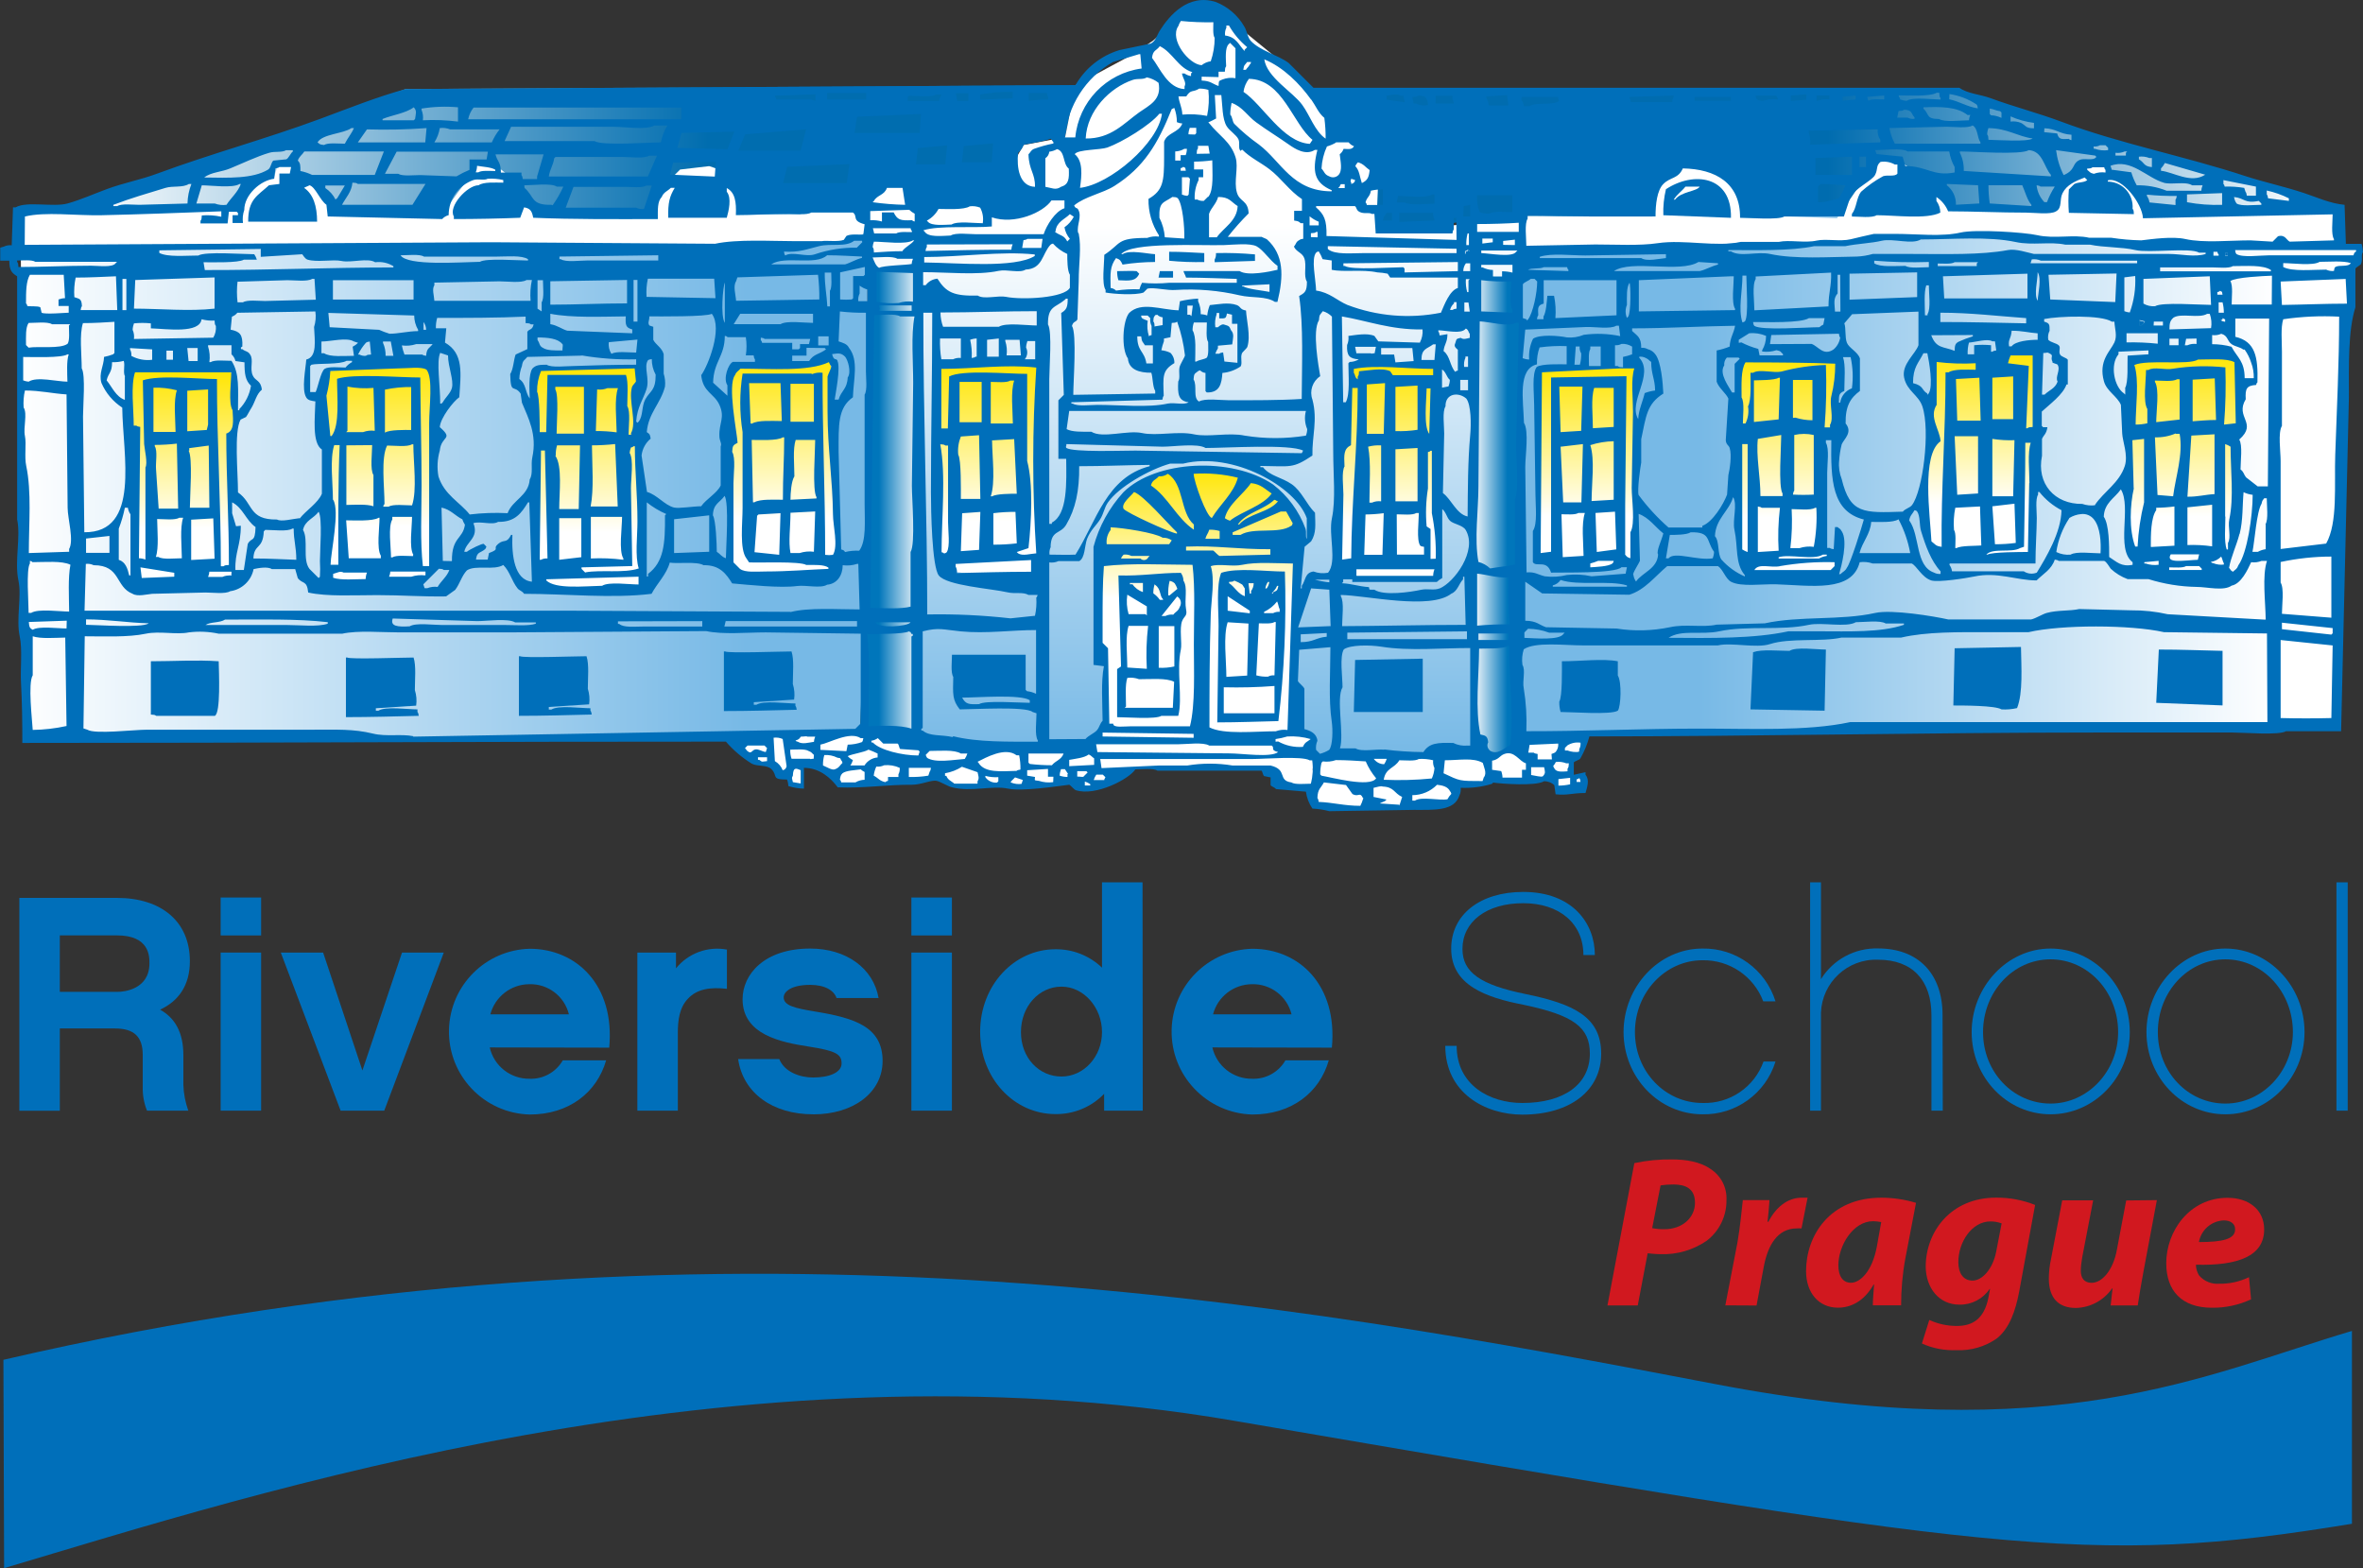
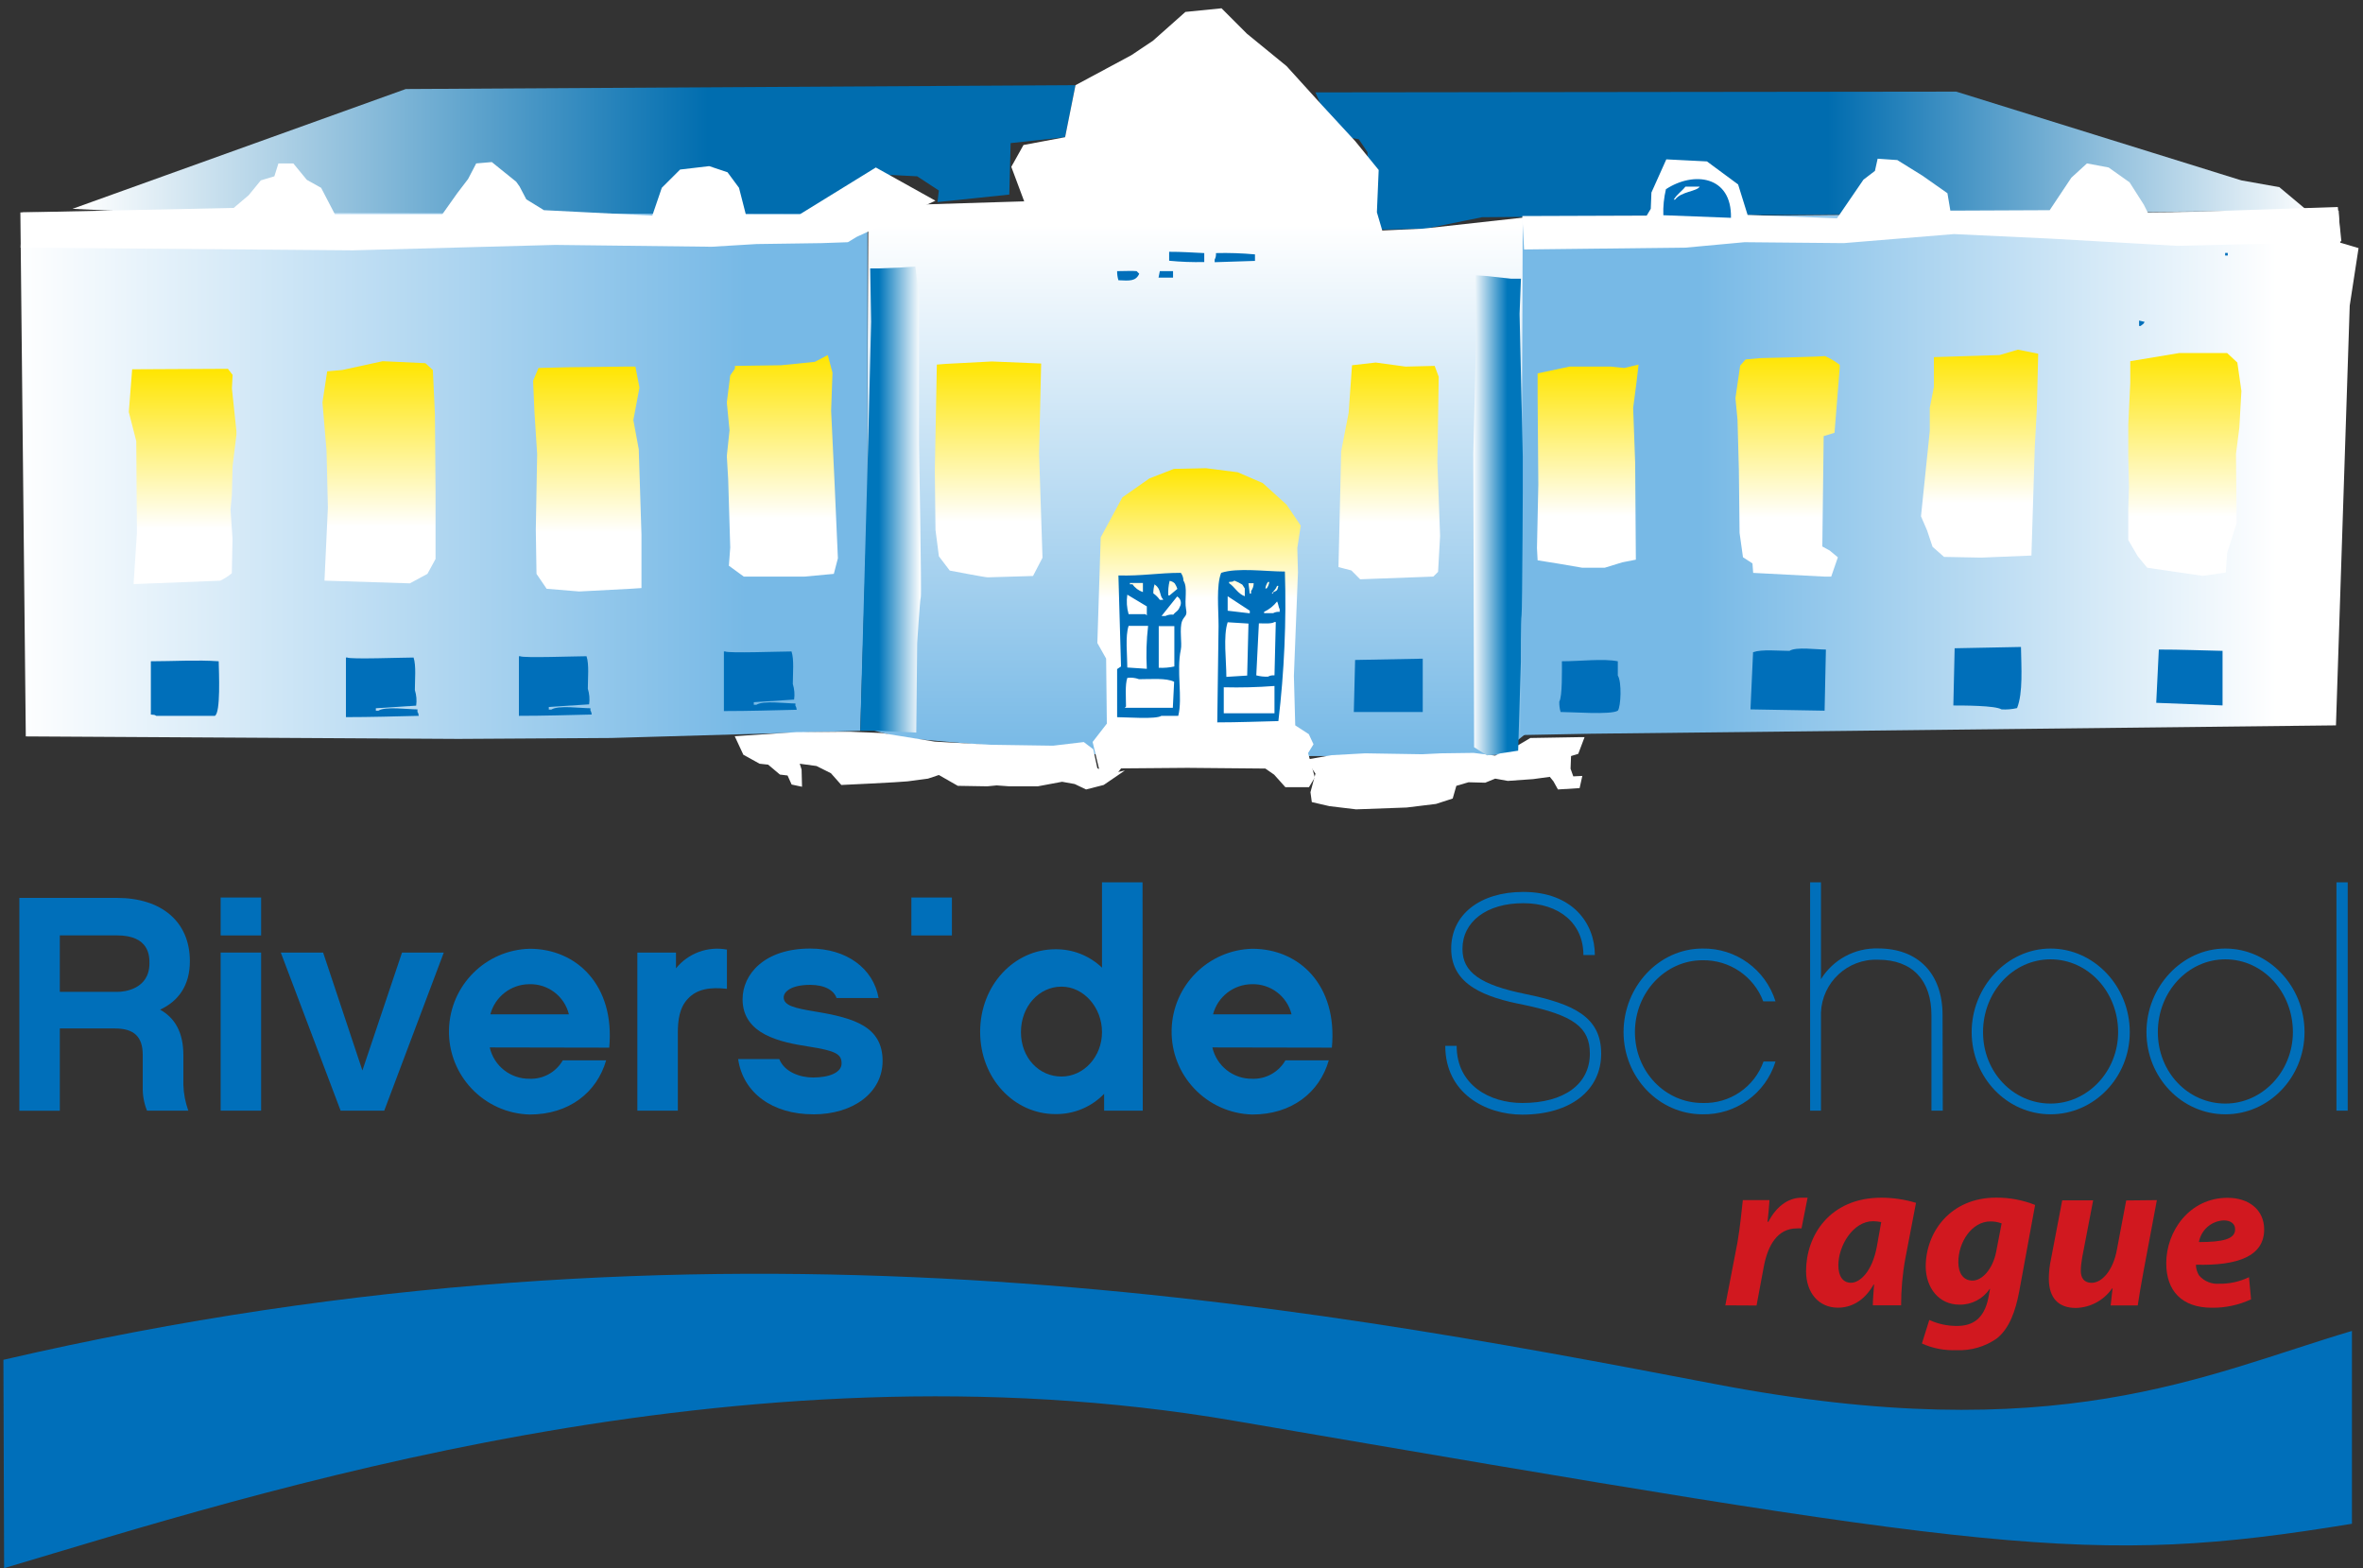
<svg xmlns="http://www.w3.org/2000/svg" xmlns:xlink="http://www.w3.org/1999/xlink" id="Layer_2" viewBox="0 0 436.08 289.42">
  <rect x="0" y="0" width="436.08" height="289.42" fill="#333333" stroke="none" />
  <defs>
    <style>.cls-1{fill:none;}.cls-2{fill:url(#linear-gradient-8);}.cls-3{fill:url(#linear-gradient-7);}.cls-4{fill:url(#linear-gradient-5);}.cls-5{fill:url(#linear-gradient-6);}.cls-6{fill:url(#linear-gradient-9);}.cls-7{fill:url(#linear-gradient-4);}.cls-8{fill:url(#linear-gradient-3);}.cls-9{fill:url(#linear-gradient-2);}.cls-10{fill:url(#linear-gradient);}.cls-11{fill:#d1181f;}.cls-12{clip-path:url(#clippath-17);}.cls-13{clip-path:url(#clippath-19);}.cls-14{clip-path:url(#clippath-11);}.cls-15{clip-path:url(#clippath-16);}.cls-16{clip-path:url(#clippath-18);}.cls-17{clip-path:url(#clippath-10);}.cls-18{clip-path:url(#clippath-15);}.cls-19{clip-path:url(#clippath-13);}.cls-20{clip-path:url(#clippath-14);}.cls-21{clip-path:url(#clippath-12);}.cls-22{clip-path:url(#clippath-20);}.cls-23{clip-path:url(#clippath-21);}.cls-24{clip-path:url(#clippath-22);}.cls-25{clip-path:url(#clippath-1);}.cls-26{clip-path:url(#clippath-3);}.cls-27{clip-path:url(#clippath-4);}.cls-28{clip-path:url(#clippath-2);}.cls-29{clip-path:url(#clippath-7);}.cls-30{clip-path:url(#clippath-6);}.cls-31{clip-path:url(#clippath-9);}.cls-32{clip-path:url(#clippath-8);}.cls-33{clip-path:url(#clippath-5);}.cls-34{fill:#fff;}.cls-35{fill:url(#linear-gradient-10);}.cls-36{fill:url(#linear-gradient-11);}.cls-37{fill:url(#linear-gradient-12);}.cls-38{fill:url(#linear-gradient-13);}.cls-39{fill:url(#linear-gradient-19);}.cls-40{fill:url(#linear-gradient-14);}.cls-41{fill:url(#linear-gradient-20);}.cls-42{fill:url(#linear-gradient-15);}.cls-43{fill:url(#linear-gradient-16);}.cls-44{fill:url(#linear-gradient-17);}.cls-45{fill:url(#linear-gradient-18);}.cls-46{fill:#006fba;}.cls-47{clip-path:url(#clippath);}</style>
    <clipPath id="clippath">
      <rect class="cls-1" width="436.08" height="289.42" />
    </clipPath>
    <clipPath id="clippath-1">
      <polygon class="cls-1" points="74.88 16.43 13.38 38.54 44.63 40.04 59.26 40.16 82.88 40.41 97.01 40.29 122.63 40.66 134.88 40.41 159.14 39.19 162.14 32.43 164.64 32.3 169.26 32.54 173.26 35.16 173.01 37.29 186.26 35.91 186.51 26.41 196.56 25.32 198.48 15.72 74.88 16.43" />
    </clipPath>
    <linearGradient id="linear-gradient" x1="-487.31" y1="-86.75" x2="-486.31" y2="-86.75" gradientTransform="translate(90214.9 16085.78) scale(185.1)" gradientUnits="userSpaceOnUse">
      <stop offset="0" stop-color="#fff" />
      <stop offset=".63" stop-color="#006daf" />
      <stop offset="1" stop-color="#006daf" />
    </linearGradient>
    <clipPath id="clippath-2">
      <polygon class="cls-1" points="242.76 17.05 246.09 24.87 250.76 25.7 252.36 28.09 252.41 32.04 250.93 38.04 255.09 42.37 263.09 42.2 273.48 40.09 425.81 38.87 420.64 34.54 413.64 33.29 361.01 16.91 242.76 17.05" />
    </clipPath>
    <linearGradient id="linear-gradient-2" x1="-492.64" y1="-86.78" x2="-491.64" y2="-86.78" gradientTransform="translate(-89751.4 15914.97) rotate(-180) scale(183.05 -183.05)" gradientUnits="userSpaceOnUse">
      <stop offset="0" stop-color="#fff" />
      <stop offset=".49" stop-color="#006caf" />
      <stop offset=".55" stop-color="#006caf" />
      <stop offset=".57" stop-color="#006caf" />
      <stop offset="1" stop-color="#006caf" />
    </linearGradient>
    <clipPath id="clippath-3">
      <polygon class="cls-1" points="218.76 2.2 212.76 7.53 208.76 10.2 198.48 15.72 196.56 25.32 188.88 26.76 186.63 30.79 189.01 37.16 160.26 38.04 159.76 134.41 166.26 136.16 200.88 139.16 227.39 139.66 243.01 139.53 264.88 139.66 276.76 139.29 281.43 135.53 282.77 39.97 262.59 42.2 255.09 42.54 254.1 39.18 254.43 31.37 250.09 26.04 243.93 19.37 237.43 12.2 230.09 6.2 225.43 1.53 218.76 2.2" />
    </clipPath>
    <linearGradient id="linear-gradient-3" x1="-490.6" y1="-89.82" x2="-489.6" y2="-89.82" gradientTransform="translate(-12185.77 67767.91) rotate(90) scale(138.13)" gradientUnits="userSpaceOnUse">
      <stop offset="0" stop-color="#fff" />
      <stop offset=".29" stop-color="#fff" />
      <stop offset="1" stop-color="#77b9e6" />
    </linearGradient>
    <clipPath id="clippath-4">
      <polygon class="cls-1" points="4.76 135.91 84.59 136.37 112.76 136.2 158.76 134.87 160.09 92.04 160.09 39.53 3.76 39.2 4.76 135.91" />
    </clipPath>
    <linearGradient id="linear-gradient-4" x1="-493.09" y1="-85.74" x2="-492.09" y2="-85.74" gradientTransform="translate(-76925.42 -13316.1) rotate(-180) scale(156.33)" gradientUnits="userSpaceOnUse">
      <stop offset="0" stop-color="#77b9e6" />
      <stop offset=".14" stop-color="#77b9e6" />
      <stop offset="1" stop-color="#fff" />
    </linearGradient>
    <clipPath id="clippath-5">
      <polygon class="cls-1" points="281.01 40.16 280.76 110.66 280.74 123.03 280.63 135.66 293.64 135.41 431.09 133.87 433.63 56.41 435.26 45.79 431.89 44.79 431.59 38.87 281.01 40.16" />
    </clipPath>
    <linearGradient id="linear-gradient-5" x1="-493.13" y1="-85.7" x2="-492.13" y2="-85.7" gradientTransform="translate(-75817.09 -13164.38) rotate(-180) scale(154.63)" gradientUnits="userSpaceOnUse">
      <stop offset="0" stop-color="#fff" />
      <stop offset=".1" stop-color="#fff" />
      <stop offset=".79" stop-color="#77b9e6" />
      <stop offset="1" stop-color="#77b9e6" />
    </linearGradient>
    <clipPath id="clippath-6">
      <rect class="cls-1" width="436.08" height="289.42" />
    </clipPath>
    <clipPath id="clippath-7">
      <path class="cls-1" d="M216.63,86.54l-4.5,1.75-5,3.5-4,7.38-.62,19.5,1.62,2.88.13,12-2.62,3.38,1.25,5.25s2.25,1.38,2.75,1.25l1.25-1.62,12.25-.1,14.37.13,1.63,1.13,2.13,2.38h4.25l1.13-1.87-1.25-4.5,1-1.62-.87-1.87-2.5-1.62-.25-9.12.75-19.12-.12-4.5.63-4.13-2.62-3.87-4.38-3.97-4.62-2-5.87-.75-5.92.13Z" />
    </clipPath>
    <linearGradient id="linear-gradient-6" x1="-491.46" y1="-94.56" x2="-490.46" y2="-94.56" gradientTransform="translate(-5345.5 29023.42) rotate(90) scale(58.88)" gradientUnits="userSpaceOnUse">
      <stop offset="0" stop-color="#ffe500" />
      <stop offset=".41" stop-color="#fff" />
      <stop offset="1" stop-color="#fff" />
    </linearGradient>
    <clipPath id="clippath-8">
      <polygon class="cls-1" points="146.93 135.12 135.59 135.87 137.18 139.29 140.18 140.95 141.76 141.12 143.93 142.95 145.34 143.12 146.09 144.79 148.01 145.2 147.93 142.03 147.59 140.95 150.68 141.37 153.34 142.7 155.26 144.87 160.43 144.62 165.09 144.37 167.51 144.2 171.26 143.7 173.26 143.03 176.76 145.03 182.18 145.12 183.93 144.95 186.26 145.12 191.51 145.12 196.01 144.28 198.34 144.7 200.43 145.7 203.68 144.87 207.59 142.2 204.84 142.78 202.51 141.78 201.76 138.28 200.01 136.95 194.34 137.62 182.76 137.45 172.51 136.87 162.68 135.28 156.59 135.03 146.93 135.12" />
    </clipPath>
    <linearGradient id="linear-gradient-7" x1="-498.24" y1="-131.98" x2="-497.24" y2="-131.98" gradientTransform="translate(-1236.61 5451.09) rotate(90) scale(10.67)" gradientUnits="userSpaceOnUse">
      <stop offset="0" stop-color="#fff" />
      <stop offset=".41" stop-color="#fff" />
      <stop offset="1" stop-color="#fff" />
    </linearGradient>
    <clipPath id="clippath-9">
      <polygon class="cls-1" points="282.42 136.2 280.17 137.53 278.26 138.28 275.93 139.45 271.93 138.95 265.93 139.03 262.43 139.2 251.93 139.03 245.76 139.37 241.01 140.2 242.76 142.78 241.84 146.2 242.09 148.03 245.34 148.78 250.26 149.37 259.59 149.03 265.01 148.37 268.09 147.37 268.76 145.03 271.01 144.37 274.09 144.45 275.93 143.7 278.26 144.12 282.93 143.79 286.01 143.37 286.68 144.2 287.51 145.7 291.51 145.45 292.01 143.2 290.34 143.28 289.84 141.87 289.93 139.53 291.26 139.12 292.43 136.03 282.42 136.2" />
    </clipPath>
    <linearGradient id="linear-gradient-8" x1="-496.58" y1="-123.23" x2="-495.58" y2="-123.23" gradientTransform="translate(-1375.96 6755.6) rotate(90) scale(13.33)" xlink:href="#linear-gradient-7" />
    <clipPath id="clippath-10">
      <path class="cls-1" d="M166.26,49.37l-4.17.17h-1.5l.17,9.83-.5,20.83-1.5,54.67h3l7.33.33.17-16.5s.5-8,.67-8.5-.33-28.17-.33-28.17v-27.66l-.67-5.17-2.67.17Z" />
    </clipPath>
    <linearGradient id="linear-gradient-9" x1="-446.22" y1="-94.21" x2="-445.22" y2="-94.21" gradientTransform="translate(5156.37 1147.32) scale(11.2)" gradientUnits="userSpaceOnUse">
      <stop offset="0" stop-color="#0076bb" />
      <stop offset=".31" stop-color="#0076bb" />
      <stop offset="1" stop-color="#fff" />
    </linearGradient>
    <clipPath id="clippath-11">
      <path class="cls-1" d="M272.39,62.87l-.5,20.84.15,54.2,2.38,1.5,5.75-.87.5-16.37s0-8.12.13-8.62.25-28,.25-28l-.62-27.62.25-6.5h-1.87l-4.62-.5-1.87-.12.07,12.06Z" />
    </clipPath>
    <linearGradient id="linear-gradient-10" x1="-436.29" y1="-95.62" x2="-435.29" y2="-95.62" gradientTransform="translate(4255.12 968.14) scale(9.13)" gradientUnits="userSpaceOnUse">
      <stop offset="0" stop-color="#fff" />
      <stop offset=".7" stop-color="#0076bb" />
      <stop offset="1" stop-color="#0076bb" />
    </linearGradient>
    <clipPath id="clippath-12">
      <path class="cls-1" d="M24.39,68.16l-.62,7.88,1.38,5.38.12,16.88-.62,9.5s15.62-.63,16-.63c.76-.37,1.48-.83,2.13-1.37l.13-6.37-.37-5.37.25-2.75.13-5.25.75-6.12-.87-8.25.13-2.5-.87-1.12-17.67.09Z" />
    </clipPath>
    <linearGradient id="linear-gradient-11" x1="-492.18" y1="-98.62" x2="-491.18" y2="-98.62" gradientTransform="translate(-3886.29 19632.24) rotate(90) scale(39.75)" gradientUnits="userSpaceOnUse">
      <stop offset="0" stop-color="#ffe500" />
      <stop offset=".74" stop-color="#fff" />
      <stop offset=".8" stop-color="#fff" />
      <stop offset="1" stop-color="#fff" />
    </linearGradient>
    <clipPath id="clippath-13">
      <polygon class="cls-1" points="63.13 68.29 60.38 68.53 59.51 74.28 60.26 83.16 60.51 93.66 59.88 107.16 75.63 107.66 78.88 105.91 80.38 103.16 80.38 90.66 80.26 76.41 79.88 68.29 78.51 67.03 70.63 66.66 63.13 68.29" />
    </clipPath>
    <linearGradient id="linear-gradient-12" x1="-492.11" y1="-98.24" x2="-491.11" y2="-98.24" gradientTransform="translate(-3957.9 20243.31) rotate(90) scale(41)" xlink:href="#linear-gradient-11" />
    <clipPath id="clippath-14">
      <polygon class="cls-1" points="115.26 67.66 104.88 67.78 99.38 67.91 98.38 70.28 98.63 76.03 99.13 83.78 98.88 97.78 99.01 105.91 100.88 108.66 106.88 109.16 116.38 108.66 118.38 108.53 118.38 98.66 117.88 82.91 116.88 77.53 118.01 71.53 117.26 67.66 115.26 67.66" />
    </clipPath>
    <linearGradient id="linear-gradient-13" x1="-492.09" y1="-98.1" x2="-491.09" y2="-98.1" gradientTransform="translate(-3962.61 20489.29) rotate(90) scale(41.5)" xlink:href="#linear-gradient-11" />
    <clipPath id="clippath-15">
      <polygon class="cls-1" points="150.38 66.78 144.13 67.41 135.63 67.53 135.63 68.03 134.76 69.28 134.13 74.28 134.63 79.41 134.13 84.16 134.38 88.41 134.76 101.04 134.51 104.41 137.26 106.41 148.51 106.41 153.88 105.91 154.63 103.03 154.01 89.03 153.38 75.78 153.63 68.78 152.76 65.53 150.38 66.78" />
    </clipPath>
    <linearGradient id="linear-gradient-14" x1="-492.12" y1="-98.2" x2="-491.12" y2="-98.2" gradientTransform="translate(-3870.03 20183.27) rotate(90) scale(40.88)" xlink:href="#linear-gradient-11" />
    <clipPath id="clippath-16">
      <path class="cls-1" d="M174.51,67.16l-1.62.13s-.37,18.87-.37,19.5.12,11,.12,11l.63,4.88,2,2.63s6.5,1.25,7,1.25,8.37-.25,8.37-.25l1.75-3.37-.63-19.22.38-16.62-9.1-.38-8.53.45Z" />
    </clipPath>
    <linearGradient id="linear-gradient-15" x1="-492.17" y1="-98.5" x2="-491.17" y2="-98.5" gradientTransform="translate(-3745.67 19694.43) rotate(90) scale(39.88)" xlink:href="#linear-gradient-11" />
    <clipPath id="clippath-17">
      <polygon class="cls-1" points="299.76 67.91 297.26 67.66 289.63 67.66 283.76 68.91 283.76 73.16 283.89 89.41 283.64 101.16 283.76 103.41 287.64 104.03 292.01 104.78 296.14 104.78 299.39 103.78 301.89 103.29 301.76 85.41 301.39 75.28 302.01 70.54 302.39 67.29 299.76 67.91" />
    </clipPath>
    <linearGradient id="linear-gradient-16" x1="-492.31" y1="-99.36" x2="-491.31" y2="-99.36" gradientTransform="translate(-3432.82 18529.08) rotate(90) scale(37.5)" xlink:href="#linear-gradient-11" />
    <clipPath id="clippath-18">
      <path class="cls-1" d="M336.76,65.71c-.37.13-11.87.38-11.87.38l-2.75.25-1,1.13-.87,6,.38,4,.25,9.25.13,11.63.63,4.5,1.75,1.13.13,1.75,14.38.75,1.25-3.62-1.5-1.25-1.37-.75.25-20.37,2-.62,1-12.5c-.83-.65-1.74-1.2-2.7-1.63l-.09-.03Z" />
    </clipPath>
    <linearGradient id="linear-gradient-17" x1="-492.13" y1="-98.26" x2="-491.13" y2="-98.26" gradientTransform="translate(-3675.03 20124.62) rotate(90) scale(40.76)" xlink:href="#linear-gradient-11" />
    <clipPath id="clippath-19">
      <polygon class="cls-1" points="369.01 65.53 364.89 65.66 356.89 65.91 356.89 71.41 356.13 75.28 356.13 79.54 355.76 83.16 355.01 90.41 354.51 95.29 355.64 97.91 356.64 100.91 358.76 102.78 365.64 102.91 374.89 102.53 375.51 82.53 375.89 75.41 376.14 65.28 372.39 64.53 369.01 65.53" />
    </clipPath>
    <linearGradient id="linear-gradient-18" x1="-492.26" y1="-98.98" x2="-491.26" y2="-98.98" gradientTransform="translate(-3433.37 18957.37) rotate(90) scale(38.38)" xlink:href="#linear-gradient-11" />
    <clipPath id="clippath-20">
      <polygon class="cls-1" points="402.13 65.16 393.13 66.66 393.13 70.66 392.76 78.41 392.76 84.16 392.89 89.91 392.76 93.91 392.76 99.66 394.51 102.66 396.26 104.78 406.51 106.28 410.76 105.66 411.01 102.04 412.76 96.54 412.64 83.78 413.26 78.91 413.64 72.16 412.89 66.91 411.01 65.16 402.13 65.16" />
    </clipPath>
    <linearGradient id="linear-gradient-19" x1="-492.11" y1="-98.13" x2="-491.11" y2="-98.13" gradientTransform="translate(-3632.79 20305.38) rotate(90) scale(41.13)" xlink:href="#linear-gradient-11" />
    <clipPath id="clippath-21">
      <polygon class="cls-1" points="249.51 67.41 248.89 76.16 247.51 83.28 247.01 104.66 249.39 105.28 251.01 106.91 264.51 106.41 265.39 105.54 265.76 98.91 265.26 85.29 265.51 69.54 264.76 67.53 259.38 67.66 253.89 66.91 249.51 67.41" />
    </clipPath>
    <linearGradient id="linear-gradient-20" x1="-492.17" y1="-98.54" x2="-491.17" y2="-98.54" gradientTransform="translate(-3685.18 19753.6) rotate(90) scale(40)" xlink:href="#linear-gradient-11" />
    <clipPath id="clippath-22">
      <rect class="cls-1" width="436.08" height="289.42" />
    </clipPath>
  </defs>
  <g id="Layer_1-2">
    <g id="Layer_2-2">
      <g id="Layer_1-2">
        <g id="Logo">
          <g class="cls-47">
            <g class="cls-25">
              <rect class="cls-10" x="13.39" y="15.72" width="185.09" height="24.94" />
            </g>
            <g class="cls-28">
              <rect class="cls-9" x="242.76" y="16.91" width="183.05" height="25.46" />
            </g>
            <g class="cls-26">
              <rect class="cls-8" x="159.76" y="1.53" width="123.01" height="138.13" />
            </g>
            <g class="cls-27">
              <rect class="cls-7" x="3.76" y="39.2" width="156.33" height="97.17" />
            </g>
            <g class="cls-33">
              <rect class="cls-4" x="280.63" y="38.87" width="154.63" height="96.79" />
            </g>
            <g class="cls-30">
              <polygon class="cls-34" points="4.13 39.2 3.8 45.7 65.13 46.2 102.47 45.2 131.3 45.54 139.63 45.04 151.63 44.87 156.47 44.7 158.13 43.7 172.63 37.04 161.63 30.91 147.63 39.54 137.63 39.54 136.38 34.66 134.26 31.79 130.88 30.66 125.51 31.29 122.13 34.66 120.38 39.79 100.38 38.79 97.13 36.79 95.88 34.41 95.26 33.54 90.76 29.91 87.88 30.16 86.38 33.04 84.38 35.66 81.63 39.54 61.8 39.54 59.26 34.66 56.62 33.19 54.13 30.16 51.38 30.16 50.63 32.54 48.13 33.29 45.88 36.04 43.13 38.37 4.13 39.2" />
              <polygon class="cls-34" points="320.76 34.04 315.01 29.79 307.51 29.41 304.76 35.54 304.64 38.54 303.89 39.79 280.93 39.87 281.26 46.04 311.09 45.7 321.93 44.7 340.26 44.87 360.59 43.2 378.43 44.04 401.76 45.37 415.93 45.04 432.09 44.54 431.43 38.2 396.43 39.37 395.64 37.79 393.01 33.66 389.14 30.91 385.14 30.16 382.26 32.79 378.26 38.79 359.93 38.87 359.39 35.66 354.76 32.41 350.14 29.54 346.51 29.29 346.01 31.54 343.89 33.16 339.01 40.29 322.51 39.66 320.76 34.04" />
            </g>
            <g class="cls-29">
              <rect class="cls-5" x="201.63" y="86.41" width="41" height="58.87" />
            </g>
            <g class="cls-32">
              <rect class="cls-3" x="135.59" y="135.04" width="72" height="10.67" />
            </g>
            <g class="cls-31">
              <rect class="cls-2" x="241.01" y="136.04" width="51.42" height="13.33" />
            </g>
            <g class="cls-17">
              <rect class="cls-6" x="158.76" y="49.2" width="11.33" height="86" />
            </g>
            <g class="cls-14">
              <rect class="cls-35" x="271.89" y="50.78" width="9.13" height="88.63" />
            </g>
            <g class="cls-21">
              <rect class="cls-36" x="23.76" y="68.04" width="19.87" height="39.75" />
            </g>
            <g class="cls-19">
              <rect class="cls-37" x="59.51" y="66.66" width="20.87" height="41" />
            </g>
            <g class="cls-20">
              <rect class="cls-38" x="98.38" y="67.66" width="20" height="41.5" />
            </g>
            <g class="cls-18">
              <rect class="cls-40" x="134.14" y="65.54" width="20.5" height="40.87" />
            </g>
            <g class="cls-15">
              <rect class="cls-42" x="172.51" y="66.66" width="19.88" height="39.88" />
            </g>
            <g class="cls-12">
              <rect class="cls-43" x="283.63" y="67.29" width="18.75" height="37.5" />
            </g>
            <g class="cls-16">
              <rect class="cls-44" x="320.26" y="65.65" width="19.25" height="40.76" />
            </g>
            <g class="cls-13">
              <rect class="cls-45" x="354.51" y="64.54" width="21.63" height="38.38" />
            </g>
            <g class="cls-22">
              <rect class="cls-39" x="392.76" y="65.16" width="20.88" height="41.13" />
            </g>
            <g class="cls-23">
              <rect class="cls-41" x="247.01" y="66.91" width="18.75" height="40" />
            </g>
            <g class="cls-24">
              <path class="cls-46" d="M307.44,34.92c-.37,1.57-.54,3.19-.48,4.8l12.48.48c.17-7.79-6.9-8.64-12-5.28M309.12,36.84h-.24c.61-1,1.5-1.54,2.16-2.4h2.64c-.58.92-3.43.89-4.56,2.4" />
-               <path class="cls-46" d="M270.48,46.44v.48h1c-.2-.78.12-.37-.48-.72-.24.19-.07.08-.48.24" />
              <path class="cls-46" d="M215.76,48.12c2.15.21,4.32.29,6.48.24v-1.65c-2-.09-4.21-.25-6.48-.24v1.65Z" />
              <path class="cls-46" d="M224.4,46.71c.04.42-.04.83-.24,1.2v.48l7.44-.24v-1.2c-2.39-.22-4.8-.3-7.2-.24" />
              <rect class="cls-46" x="410.64" y="46.68" width=".48" height=".48" />
              <path class="cls-46" d="M206.16,50.04c-.01.57.07,1.14.24,1.68,2.08.1,3.2.21,3.84-1.2l-.48-.48c-.79-.09-2.19,0-3.6,0" />
              <path class="cls-46" d="M213.84,51.24h2.64v-1.2h-2.44l-.24,1.2" />
              <path class="cls-46" d="M395.76,59.4l-1-.24v1h.28c.37-.36.44-.19.72-.72" />
              <path class="cls-46" d="M214.32,132.12h3.12c.85-3.31-.37-8.34.48-12.24.25-1.16-.3-3.93.24-5.28.37-.93,1-.86.72-2.16-.33-1.83.35-4-.48-5.28,0-.52-.18-1.02-.48-1.44-4.13,0-7.25.61-11.52.48l.48,16.8-.72.48v8.88c1.74,0,7.12.43,8.16-.24M216.72,123c-.95.21-1.91.29-2.88.24v-7.68h2.88v7.44ZM217.72,112c-.31.84-.73.84-1.2,1.44-.49-.06-.99.02-1.44.24h-.72l2.88-3.6c.66.38.88,1.23.5,1.89,0,.01-.01.02-.02.03M215.8,107.2c.38.04.73.21,1,.48.2.31.36.65.48,1l-1.44,1.2h-.24c-.05-.89.03-1.78.24-2.64M213.2,107.96c1.1.78.75,2,1.44,2.64v.11h-.6c-.32-.47-.73-.88-1.2-1.2-.01-.57.07-1.14.24-1.68M208.52,107.59h2.4v1.68c-.78-.26-1.46-.76-1.92-1.44h-.48v-.24ZM208.04,109.75l3.6,2.16v1.68l-.24-.24h-3.12c-.34-1.17-.42-2.4-.24-3.6M208.28,115.51h3.6c-.31,2.63-.39,5.28-.24,7.92l-3.6-.24c0-2.36-.41-5.76.24-7.68M208.04,125.11c.73-.1,1.47-.02,2.16.24,2.15,0,5.08-.26,6.48.48l-.24,4.8h-8.88l.24-.24c0-1.69-.2-4,.24-5.28" />
              <path class="cls-46" d="M237.12,105.48c-3.51,0-8.76-.76-11.76.24-.93,2.35-.48,6.7-.48,9.84-.08,5.92-.16,11.84-.24,17.76,3.79,0,7.85-.16,11.28-.24,1.09-9.16,1.49-18.38,1.2-27.6M235.68,108.12h.24c-.19.94-.26.85-1,1.2v.24h-.24c.38-.57.71-.7,1-1.44M234,107.4h.24c-.05.43-.22.85-.48,1.2h-.24c.05-.43.22-.85.48-1.2M233.28,112.92c.94-.44,1.76-1.1,2.4-1.92.19.28.29,1.15.48,1.44v.48c-.42-.04-.83.04-1.2.24h-1.68v-.24ZM231.36,107.64c0,.52-.17,1.02-.48,1.44v.48h-.24l-.24-1.92h.96ZM226.8,107.4c.56-.05.68,0,1-.24.5.19.99.43,1.44.72.17.18.32.53.48.72v1.44c-1.29-.46-1.82-1.69-2.88-2.4l-.04-.24ZM226.56,110.04l4.08,2.67v.48l-4.08-.48v-2.67ZM226.56,114.84l3.84.24-.24,9.6-3.84.24c0-3-.61-7.53.24-10.08M235.2,131.64h-9.36v-4.8c3.12.08,6.25,0,9.36-.24v5.04ZM235.2,124.64c-.42-.04-.83.04-1.2.24-.73.03-1.46-.05-2.16-.24l.48-9.6c.93,0,2.32.13,2.88-.24h.24l-.24,9.84" />
              <path class="cls-46" d="M360.72,119.64c-.08,3.52-.16,7.04-.24,10.56,1.78,0,7.77,0,8.88.72.97.06,1.94-.02,2.88-.24,1.12-2.81.78-7.57.72-11.28l-12.24.24" />
              <path class="cls-46" d="M330.24,120.12c-2.09,0-5.06-.32-6.72.24l-.48,10.56,13.68.24.24-11.28c-1.74,0-5.51-.54-6.72.24" />
              <path class="cls-46" d="M397.92,129.71l12.24.48v-10.07c-3.61-.07-7.8-.25-11.76-.24l-.48,9.84" />
              <path class="cls-46" d="M77.04,130.92c-1.85,0-5.9-.59-7.2.24h-.48v-.45l7.44-.48c.14-.97.05-1.95-.24-2.88,0-1.89.26-4.52-.24-6-2,0-11.66.36-12.24,0h-.24v11c4.48,0,9.33-.14,13.44-.24-.1-.49-.06-.46-.24-.72v-.47Z" />
              <path class="cls-46" d="M108.96,130.71c-1.85,0-5.9-.59-7.2.24h-.48v-.48l7.44-.48c.14-.97.05-1.95-.24-2.88,0-1.89.26-4.52-.24-6-2,0-11.66.36-12.24,0h-.24v11c4.48,0,9.32-.14,13.44-.24-.1-.49-.06-.46-.24-.72v-.44Z" />
              <path class="cls-46" d="M146.79,129.83c-1.85,0-5.9-.59-7.2.24h-.48v-.48l7.44-.48c.14-.97.05-1.95-.24-2.88,0-1.89.26-4.52-.24-6-2,0-11.66.36-12.24,0h-.24v11c4.48,0,9.32-.14,13.44-.24-.1-.49-.06-.46-.24-.72v-.44Z" />
              <path class="cls-46" d="M262.56,121.56l-12.48.24-.24,9.6h12.72v-9.84Z" />
              <path class="cls-46" d="M27.84,122.04v9.84c.56.05.68,0,1,.24h10.8c1.11-.54.76-8,.72-10.08-3.95-.28-8.44,0-12.48,0" />
              <path class="cls-46" d="M298.56,122.04c-2.77-.53-6.87,0-10.32,0,0,1.53.1,6.52-.48,7.44-.02.65.06,1.3.24,1.92,2.11,0,9.3.56,10.56-.24.58-.73.75-5.36,0-6.48v-2.64Z" />
-               <path class="cls-46" d="M436.04,46.44c0-.49-.08-.98-.24-1.44h-2.88l-.24-7.2c-2.67-.24-5.18-1.41-7.44-2.16-3.67-1.22-7.36-2-10.8-3.12-11.36-3.74-23.24-6-34.08-10.08-4.35-1.62-8.78-2.76-13-4.32-1.9-.71-4.23-.81-5.76-1.92h-119.2l-4.56-4.56c-2-1.51-5.25-2.23-7-4.08-.64-.7-.69-1.82-1.2-2.64-1.19-2.08-3.05-3.68-5.28-4.56-5.13-1.6-8.6,2.56-10.32,5.28-.57.91-.73,1.91-1.68,2.4l-5.76,1.2c-3.44,1.04-6.34,3.35-8.12,6.47l-123.6.72c-5.19,1.4-10.79,3.65-15.84,5.52-10,3.7-20.17,6.44-30,10.08-3.17,1.18-6.19,1.7-9.36,2.88-2.24.83-4.9,2-7.2,2.64-2.64.73-7.53-.48-9.6.72h-.48l-.24,7c-.49-.06-.99.02-1.44.24l-.68.2v2.4h1.68c0,1.75.41,2.25,1.44,2.88v44.88c.7,3.25-.52,7.73.24,11.28.63,2.95-.46,7.07.24,10.32.52,2.42.08,5.83.24,8.64.18,3.28.25,7.38.24,11,43.22,0,87-.26,129.84-.24,1.38,1.6,3,2.97,4.8,4.08,1.06.54,2.8.18,3.6,1,1.27,1.24-.18,1.91,2.88,1.92.15.38.23.79.24,1.2.93.29,1.9.45,2.88.48v-3.84c2.94,0,5,1.93,6.24,3.6,4.72.2,9.25-.52,13.68-.48,1.77,0,3.58-.93,4.56-.72.83.18,2,1,2.88,1.2,3.61.9,7.34-.4,10.32.24,2.56.55,8.93-.44,11.28-.72.29.12.84.85,1.2,1,3.72,1.2,9.92-2.11,11-3.84,1.18,0,3.32-.26,4.08.24h19.2c.16.1.27.83.48,1l1.2.24v1.44c.17.26.73.37,1,.72l5.52.48c.15,1.12.56,2.19,1.2,3.12,1.05.05,2.1.21,3.12.48l15.6-.24c3.77,0,7.48.23,8.4-2.64.22-.45.3-.95.24-1.44,1.95.09,3.89-.16,5.76-.72l.24-.24c1.53.22,7.85.69,9.36-.24.71-.03,1.4.23,1.92.72l.24,1.68c2.23.24,2.89-.23,5.52-.24.29-1.11.81-2.37,0-3.36v-.48l-2.16.48v-2.28c.15-.24,1-.44,1.2-.72.74-1.28,1.3-2.65,1.68-4.08,30.59,0,62.33-.72,93.12-.72h25.6c2.08,0,8.56.55,9.84-.24h10.16c.48-20.56.96-41.12,1.44-61.68,0-5.87-.18-12.19,1.2-16.56v-7.2l1-.72c.45-1-.11-1.71.48-2.4M290.96,143.83c.41-.15.23,0,.48-.24.18.26.15.22.24.72h-.72v-.48ZM418.32,35.16c1.41.31,2.79.79,4.08,1.44v.48l-3.84-.48c-.1-.49-.06-.46-.24-.72v-.72ZM417.32,37.56v.24c-1.28,0-3.72.31-4.56-.24-.26-.35-.42-.77-.48-1.2,2,.19,1.9,1.26,4.56.72l.48.48M410.32,33.24l6,1.2v1.68h-1.68c-.1-.49-.06-.46-.24-.72l-.24-.72c-1.19-.2-2.4-.28-3.6-.24-.16-.41,0-.23-.24-.48v-.72ZM398.8,31.08c.29-.3.53-.63.72-1l7.44,2.16c-2.64,1.73-5.89-.51-8.16-.72v-.44ZM410.08,35.64v2.16c-2.17.08-4.34-.08-6.48-.48v-1.44l6.48-.24M394.72,28.92c.65-.09,1.31,0,1.92.24h.48v1.68c-1.55-.13-1.36-.85-2.4-1.44v-.48ZM390.4,28.2c.57.07,1.15,0,1.68-.24h.48l-.24.24v.51h-1.92v-.51ZM399.28,33.72c1.58.44,4-.31,5.28.48h1.92c-.14.32-.22.66-.24,1h-6.4c-1.75-.7-3.63-1.04-5.52-1-.42-.76-.76-1.57-1-2.4l-3.6-.48-.24-.72c3.77-1.43,6.74,2.25,9.84,3.12M401.72,36.12c-.1.49-.06.46-.24.72v1l-4.8-.48c-.07-.43-.23-.84-.48-1.2v-.24c1.83.19,3.68.27,5.52.24M386.36,27.04c.42.04.83-.04,1.2-.24h1l.48.48v.43c-.81.11-1.63.03-2.4-.24h-.24l-.04-.43ZM385.16,31.12c.56-.05.68,0,1-.24h2.16c.16.41,0,.23.24.48v.48c-.73-.1-1.47-.02-2.16.24-.84-.21-.65-.33-1.2-.72l-.04-.24ZM383.48,29.68c-1.1.74-.53,1.73-2.64,2.64-.73-1.44-1.2-3-1.4-4.61l7.2,1,.24.24c-.63.92-2.4,0-3.36.72M377.28,23.67c2.23.08,2.75,1.06,5,1.2v1c-.41-.15-.23,0-.48-.24-1.4.07-1.86.13-2.16-1l-2.4-.24.04-.72ZM378.48,32.31v.24l-16.08-1c.05-1.16-.2-2.32-.72-3.36v-.24c2.45,0,11.26.68,12.72-.24,2.57.15,2.79,3.1,4.08,4.56M379.2,34.43c-.58.9-1.07,1.87-1.44,2.88h-.48c-.81-.85-1.32-1.95-1.44-3.12.49.1.46.06.72.24h2.64ZM374.88,37.79v.24l-7.68-.48c-.16-1.11-.24-2.24-.24-3.36h6.24c.5,1.1.9,2.73,1.68,3.6M359.28,33.95l5.76.24.24,3.36-4.32.24c.04-1.4-.58-2.73-1.68-3.6v-.24ZM351.6,30.59l-.48-1.68-4.8-.48-.28-.72c1.59,0,4.91-.46,6,.24h7.68c.16,1.01.5,1.99,1,2.88v1c-4,.77-5-1.14-9.12-1.2M371.04,21.48c1.37.61,2.83,1.01,4.32,1.2v1c-1.62,0-1.42-.49-2.4-1-.61-.25-1.27-.33-1.92-.24v-.96ZM367.2,20.04c.91.14,1,.36,1.92.48l.24.24v1c-.6-.29-1.25-.46-1.92-.48l-.24-.24v-1ZM366.96,23.64c3.6.07,5.3,1.52,8.16,1.92-1,.66-6.43.27-8.16.24-.05-.56,0-.68-.24-1,.01-.41.1-.82.24-1.2M359.76,17.36c1.79.26,3.5.92,5,1.92.18.26.15.22.24.72-2-.3-3.36-1.27-5.28-1.68l.04-.96ZM363.6,21.2c-.14.32-.22.66-.24,1-1.49,0-4.52.41-5.52-.24-2.45,0-1.74-.85-2.88-1.92v-.24c3.11-.1,6.13-.16,8.16,1.44l.48-.04ZM350.4,17.6c1.45,0,5.78.27,7-.48h.48c.05.56,0,.68.24,1v.24c-1.64,0-5.11-.49-6.24.24-.41-.01-.82-.1-1.2-.24-.15-.41,0-.23-.24-.48l-.04-.28ZM350.4,20.48c.55-.05.67,0,1-.24,1.56.1,1.2.63,1.92,1.44v.24c-.44.07-.89,0-1.28-.21h-1.92l.24-1.2M359.24,23.39c1.37,0,3.88.34,4.8-.24,1,.56.81,2.23,1.44,3.12v.24h-15.8c-.49-.9-.83-1.87-1-2.88l10.56-.24M347.72,17.63v.72c-.93,0-2.32-.13-2.88.24-.18-.26-.15-.22-.24-.72l3.12-.24M340.04,17.87l2.4-.24v.72l-2.4.24v-.72ZM335.24,17.63h2.4v.72c-.73-.1-1.47-.02-2.16.24h-.24v-.96ZM333.8,24.11l12.72-.24c-.08.68.09,1.36.48,1.92v.48l-12.96.44c.1-.73.02-1.47-.24-2.16v-.44ZM344.36,30.83h-1.2v-1.92h1.2v1.92ZM335.04,32.28v-3.12l6.72-.24v3.36h-6.72ZM340.56,34.2c-.32.84-.73,1.64-1.2,2.4-1.58.36-2.21.78-3.84.72v-2.88l.48-.48c1.67,0,3.18.15,4.56.24M330.48,17.64l2.88-.24v1l-2.88.24v-1ZM327.84,17.64c.15.41,0,.24.24.48v.24c-.89-.12-1.79-.04-2.64.24-.42.04-.83-.04-1.2-.24-.18-.26-.15-.22-.24-.72h3.84ZM312.72,17.88h6.72v.72h-6.72v-.72ZM300.72,17.88l8.16-.24c-.1.49-.06.46-.24.72v.48h-7.68c-.1-.49-.06-.46-.24-.72v-.24ZM305.52,39.96c0-2.26.28-4.83,1.44-6,1.32-1.33,2.74-.92,3.6-2.88,6.09.11,10.62,2.74,10.56,9.12,1.74,0,7.12.43,8.16-.24h11l1.2-3.6c.92-1.65,4-3,4.56-4.08s.12-1.68,1-2.4c.91-.14,1.84.03,2.64.48h.48v1.68c-.46.62-1.79.19-2.64.48-1.47.8-2.84,1.76-4.08,2.88-.86,1.12-.8,3-1.68,4.08v.48c1.28,0,3.72.31,4.56-.24,3.39,0,9.29.8,11.76-.48-.01-.78-.26-1.53-.72-2.16v-.72c.97.65,1.72,1.56,2.16,2.64,4.56,0,9.52.24,14.4.24,1.53,0,4.47.42,5.52-.24,1.2-.67.57-2.11,1.2-3.36.78-1.55,2.37-2.22,4.08-2.88l.48.48c-.65.51-1.56.31-2.4.72l-1,1c-.11,1.44-.11,2.88,0,4.32l12,.24c-.05-.56,0-.68-.24-1,.2-2.55-1.7-4.78-4.24-4.99-.1,0-.21-.01-.32-.01v-.24c2.6-.67,6.34,4.27,6.48,7l35-.72c0,1.29-.31,3.72.24,4.56v.24l-8.16.24c-.58-.25-.82-1.37-2.16-1l-1,1-4.08-.24c-3.81,0-8.63.51-12-.24-2.4-.54-6.12,0-8.16.24-1.85-.04-3.69-.2-5.52-.48h-4.08c-2.91-.67-6.41.25-9.6-.48-2.33-.53-11.37-1.12-14.16-.48-3.52.81-7.9.24-12.24.24h-3.72c-1.24.29-3.08.67-4.32,1-1.93.45-4.6-.13-6.24.24-2.17.49-5.08-.18-7,.24h-7c-4.56,1-10.41-.49-15.36.24-3.35.5-7.77.24-11.52.24l-12.72.24c0-1.39-.36-4.12.24-5v-.65c7.72.33,15.89.25,23.52.24M410.64,67.8c-3.2-.34-6.42-.26-9.6.24-1.42.3-3.52-.41-4.56.24h-.44c0,1.85-.59,5.9.24,7.2v2.64c-.71.16-1.43.24-2.16.24,0-3.3.7-8.23-.24-11,2.47-1.07,10,.1,11.76-1,2.2,0,5.27-.28,6.72.48.08,3.76.16,7.52.24,11.28l-2.16.24c.28-3.51.36-7.04.24-10.56M358.36,100.92c-1.22-.13-1.18-.47-1.92-1-.25-4.81-1.9-16,1.68-18.48-.11-2.13-2.19-4.47-.72-6.72v-7.92c2.39.29,4.8.38,7.2.24v1.2c-1.58,0-4-.19-5,.48h-.56c0,11.49-.85,21.57-.72,32.16M339.84,98c-.28-.53-.35-.36-.72-.72h-.48l-.24,4.08c-.49-.1-.46-.06-.72-.24h-.48v-13.88c0-1.53.42-4.47-.24-5.52v-.48h1c-.12,7.43.12,13.16,6,14.64-.35,1.32-2.46,8.11-3.12,8.88-.31.66-.74.73-1.2,1.2h-.24c.38-1.32,1.69-6.09.48-7.92M322.6,75.04c.16,1.06,0,2.15-.48,3.12h-.48c0-1.34.33-3.92-.24-4.8,0-2.43-.16-5.06.72-6.48,5.63,0,12,.05,16.56.24.01,2.02-.23,4.04-.72,6-.39,1.61.51,4.07-.24,5.28v.48h-1c.3-3.83.38-7.68.24-11.52-2.76.08-5.5.49-8.16,1.2-1.61.35-4.08-.5-5.28.24h-.48c0,1.4.21,5.15-.48,6.24M314.16,97.12v.24h-6.24c-2.05-1.8-3.9-3.81-5.52-6-.28-.87.3-5.12.48-6v-4.32c.9-4.2,1-6.47,4.08-8.4-.09-2-.42-5.86-1.44-7.2-.34-.5-.85-.85-1.44-1-.37-.2-.78-.29-1.2-.24,0-2-.72-2.19-1.68-3.12v-.48c6.47,0,12.78-.4,19-.48-.25,1.47-.91,2.12-1,3.84-.77.32-1.58.56-2.4.72v5.76c.37,1.15,1.75,2.16,2.16,3.12l-.48,7.68c.08.9.54.88.72,1.44.43,1.32,0,4.07-.24,5l-.24,3.6c-.65,1.77-2.69,5.12-4.56,5.76M316.32,101.84c-.01.41-.1.82-.24,1.2-2.84.49-7.05-1.35-8.16,0h-.48l.72-4.32c1,0,3.12,0,3.84-.48,3.82-.1,2.81,1.55,4.32,3.6M306,102.32c-.17,2.68-2.88,3.3-4.08,5-.26-.35-.42-.77-.48-1.2-.3-.19,1-2.07,1.2-2.64-.08-2.88-.16-5.76-.24-8.64,1.92.66,3.09,2.47,4.56,3.6-.28,1.2-1.3,3.18-1,3.84M299.96,105.88l-6.24.48c-1.5-.33-3.04-.41-4.56-.24-1.33.33-2.72.41-4.08.24-1.39-.35-1.81-.85-3.36-.72l-.24-19.44c0-2.1.71-6.64-.24-8.16-.12-4.28-1.19-9.94,2.4-10.8-.04-1.06.12-2.12.48-3.12,1.66-.23,3.33-.31,5-.24v3.36c-1.24,0-4.55-.14-5.52.48-.95,1.27-.48,4.88-.48,7,.08,5.52.16,11.04.24,16.56,0,2.08.42,5.41-.48,6.72v5.76c.64,1,2.58-.57,3.36,1.92,1.76-.07,11.89.22,13-1h1l-.24,1.2M300.24,108.04v.24h-13.68v-.24c.58-.15,1.1-.5,1.44-1,3.33,1.11,8.93,0,12.24,1M282.04,116.04c1.31.02,2.61.26,3.84.72h2.88l-.24.24c-.77,1.21-5.24.79-7.2.72v-1l.72-.72M400.36,60.8c0-1.21.13-1.6.72-2.16,1.4-.94,4.71.2,6.24-.72h.48c.3.84.39,1.75.24,2.64l-7.68.24M405.36,62.48v1c-.57-.07-1.15,0-1.68.24h-.48l.24-1.2,1.92-.04ZM402.04,63.71h-1.68v-1.2h1.68v1.2ZM397.72,56.51c-.75.07-1.51-.1-2.16-.48v-4.56l12.24-.48.24,5.28c-2.08,0-9.08-.54-10.32.24M392.2,71.63v1.2l-.24-.24c-1.79-1.18-2.63-5.28-1-7.2v-.48l5.52-.24v.72l-3.84.24c-.07,1.25.17,5-.48,6M378.72,66.83c.12.23.86.31,1,.48.6,1-.5,2.22,0,3.12-.45,1.28-1.55,1.56-2.4,2.4h-.48c.08-2.56.16-5.12.24-7.68.72,0,.67-.18,1,0,1.14.52.17.59.72,1.68M374.72,48.59l.24-.72c.57-.07,1.15,0,1.68.24h17.76v.48h-19.68ZM374.48,89.15c-.08,4.24-.16,8.48-.24,12.72-1.19,0-6.66,0-7.44.48h-.24c1.21-1.3,4.66-.26,6.24-1.2l.72-.24c.07-6,.25-12.81.24-19.2h1c-.62,1.87-.24,5.14-.24,7.44M360.6,97.79c-.11-1.36-.03-2.74.24-4.08l4.56-.24c.08,2.4.16,4.8.24,7.2-1,.1-3.76,0-4.56.48h-.24c0-1,.18-2.72-.24-3.36M360.84,80.51h4.2v10.56l-3.84.24-.48-10.8M361.2,77.63c-.08-2.56-.16-5.12-.24-7.68l4.32-.24c.08,2.67.16,5.31.24,7.92h-4.32ZM364.32,63.71v1.68h-1.2c-.03-.73.05-1.46.24-2.16,1.28-.1,3.43-.79,4.32-.24h.48l.24,1.68c-.49.1-.46.06-.72.24h-.24v-1.2c-1.04-.1-2.08-.1-3.12,0M358.8,55.07l-.24-4.08,15.6-.48v4.56h-15.36ZM373.92,58.67v1c-4.91-.09-10.56-.25-15.84-.24v-1.72c5.58,0,10.62.63,15.84,1M364.8,48.63v.48h-7.2v-.48c1,0,2.52.15,3.12-.24h4.32l-.24.24M364.08,61.83v.24c-.9.27-1.78.61-2.64,1-.65.35-.69.72-.72,1.68-2.05-.83-3.39-.37-4.32-2.88l7.68-.04ZM371.52,91.59h-3.84v-10.59c1.35.21,2.72.29,4.08.24l-.24,10.32M372,100.2c-1.27.17-2.56.25-3.84.24l-.48-7,4.08-.48.24,7.2M371.52,77.36h-3.84v-7.65l3.84-.24v7.89ZM374.16,79.04h-.24c.16-3.84.32-7.68.48-11.52l-3.84-.48c.12-.49.28-.98.48-1.44h4.08v13.2c-.55.05-.67,0-1,.24M371.24,63.92h-.48c-.2-1.39.36-1.27.48-2.88,2,0,3.19.37,4.8.48v1.19c-1.55,0-4.09.24-4.8,1.2M376.04,50.23c.77,1.19.07,3.88,0,5.28-.73-1.14,0-3.68,0-5.28M394.04,50.95c.12,2.28-.22,4.57-1,6.72-.34-.03-.68-.11-1-.24v-6.24l1.92-.24M390.6,50.47c-.08,1.76-.16,3.52-.24,5.28l-12-.48-.32-4.56,12.72-.24M392.44,63.19v-1.68h5.76v1.92c-1.91-.2-3.84-.28-5.76-.24M394.84,60.07v-1l1,.24c-.28.53-.35.36-.72.72l-.28.04ZM397.48,59.35h1.68v.72h-1.72l.04-.72ZM385.48,46.87h-10.12c-1.21-.26-3.38-1-4.8-.72-5,.94-11.51.72-17.52.72h-7.44c-.94.27-1.9.43-2.88.48-5.33.07-11.4.52-16.08-.48-2.35-.5-5.45.61-7.2-.48h-.48v-.24c4.76,0,11.58.2,15.84-.72h5.76c2.11-.45,4.82-.54,6.72-1,2.11-.47,5.57.76,7.2-.24,5.8,0,12.4-.62,17.52.48,3.06.66,6.35-.12,9.12.48h4.56c2.57.55,5.88.41,8.4,1s10.14-.51,11.76.48h1.2v.24c-2,.65-4.61,0-6.72,0h-14.84ZM353.04,70.71c0-3,1-3.66,1.92-5.52h.72c.33,1.53,1.13,6.09.24,7.44l-.24.24v-.24c-1.16-.69-.59-1.41-2.64-1.92M320.88,63.27v-.56l1.92-1.2c1.06-.11,2.14.06,3.12.48,0,.93-.25,1.84-.72,2.64v.24c.89.12,1.79.04,2.64-.24.91.19.68.27,1.2.72v.24h-4.32l-.24-1.2c-1.08-.28-2.13-.69-3.12-1.2l-.48.08ZM321.12,66.15l-1,1v5.28h-.48c-.53-1-2.49-3.48-1.44-5-.06-.53.12-1.05.48-1.44h2.16l.24.24M321.56,50.87h.72c0,1.78.44,7.34-.24,8.4-.25.19-.06.09-.48.24-.82-2.44,0-5.82,0-8.64M333.84,58.71h2.88l-.24,1.2c-.26.12-.51.28-.72.48-2.33,0-10.61.64-12-.24-.18-.26-.15-.22-.24-.72,2.52,0,8.79.24,10.32-.72M324,51.51v-.48l13.92-.72c.09,2.51-.47,3.58-.48,6.24l-13.68.72c0-1.54-.44-4.71.24-5.76M326.64,63.51l.24-1.68,12.48-.24c.1.49.06.46.24.72-.14.84-.56,1.6-1.2,2.16-1.88,1.31-2.79-.53-4.08-1l-7.68.04ZM340.08,65.91h1.44c.42,1.89.5,3.84.24,5.76-1.16.41-1.99,1.43-2.16,2.64h-.24c0-1.45,0-1.7,1-2.16,0-2,.28-4.7-.24-6.24M339.64,57.51h-1c-.08-1.59-.35-2.36.48-3.36v-3.44h.48l.04,6.8ZM339.4,85.11c.06-1.05.22-2.1.48-3.12.45-1,2.07-2.2.72-3.84-.06-3.21.89-4.71,2.64-6v-6c-.39-1.21-2-1.9-2.4-2.88s-.15-2.75-.48-3.6l1.44-1.68,12.24-.48v6.2c-.55,1.63-3.17,3.53-2.64,6s2.65,3.18,3.36,5.28c1.51,4.47.08,15.65-1.92,18.24-.4.51-1.25.65-1.68,1.2-7.22.24-9.73.43-11.28-6-.42-1.07-.59-2.22-.48-3.36M355.96,49.31c-1.23,0-3.52.28-4.32-.24-1.88,0-4.64.28-5.76-.48v-.48c3.35.27,6.72.35,10.08.24v.96ZM355.72,57.95v.24h-.48c0-1.75-.22-4.17.24-5.52h.48c0,1.44.39,4.32-.24,5.28M353.8,50.27v4.56l-12.48.48v-4.8l12.48-.24M319.48,50.99h.48c0,1.59-.46,4.91.24,6v.24l-17.76.24v-5.76l17-.72M317.04,48.83c-1.23.3-2.16.91-3.36,1.2h-15.84c3.2-2.17,12.18.42,15.6-1.68l3.6.24v.24ZM300.72,52.19c.23.38.28,5.46-.24,6.24l-.24.24c-.32-.77-.32-1.63,0-2.4,0-1.54-.11-3.22.48-4.08M301.2,63.95v1.44c-.54.21-1.11.37-1.68.48v1.92c-.56-.05-.68,0-1-.24h-.48v-3.84c.42.04.83-.04,1.2-.24.67-.05,1.35.12,1.92.48M286.76,54.59h-1.2c-.11,1-.2,3-.72,3.84v.48h-1.2c.1-.49.06-.46.24-.72-.07-1.4-.13-1.85,1-2.16v-4.32h13.44v6.48l-11.28.52c.11-1.36.03-2.74-.24-4.08M307.44,47.63c-1.21.09-3.51.69-4.56,0h-18.72v-.24c2.13-.71,5.82-.24,8.4-.24l14.88-.24v.72ZM284.88,49.31h4.32c.16.41,0,.24.24.48v.24l-7.44-.24c.61-.38,2.26-.11,2.88-.48M282.48,51.47h.72l.48.48c0,2.1-.76,5.75-1.68,7l-.24.24v-.24l-.72-.24v-6.24c.18-.38,1.13-.66,1.44-1M281.48,60.83l11.28-.48c1.57-.05,4.43.44,5.52-.24h.48l.24,1.92c-2.21-.46-4.48-.54-6.72-.24-.99.41-2.06.58-3.12.48-1.55-.32-5-.59-6.24.24-.58,1.19-.82,2.52-.72,3.84-.41-.01-.82-.1-1.2-.24l.48-5.28M295.4,63.95v3.6h-2.16c0-1-.15-2.53.24-3.12v-.48h1.92ZM291.8,65.15c.03.73-.05,1.46-.24,2.16h-1l.24-3.36h.72c-.04.42.04.83.24,1.2M292.24,102.59l-3.84.24c-.08-2.67-.16-5.31-.24-7.92,1,0,2.53.15,3.12-.24h1.2c-.67,2-.27,5.51-.24,7.92M288.04,82.44l4.08-.48-.28,10.75h-3.36c-.16-3.44-.32-6.88-.48-10.32M291.84,79.51l-3.84.24-.24-8.4h4.28l-.24,8.16M297.8,78.79l-3.84.24c0-2.29-.39-5.58.24-7.44h3.6v7.2ZM298.04,94.39l.24,7-3.6.48c-.08-2.4-.16-4.8-.24-7.2l3.6-.24M297.8,81.43v10.8l-4.08.24c0-3.1.63-7.7-.24-10.32,1.4-.45,2.85-.69,4.32-.72M294.92,103.51h2.88c-.15.41,0,.24-.24.48-.73.58-3,.63-4.08.72v-.72c.49-.12.97-.28,1.44-.48M299.92,102.31v-9.12l.24-23.76-13.92.24v32.16l-1.92.24c.08-11.12.16-22.24.24-33.36l14.4-.72h2.64c-.66,2-.24,5.47-.24,7.92-.08,4.72-.16,9.44-.24,14.16,0,2.11.7,6.62-.24,8.16v4.8c-.64-.22-.62-.24-1-.72M302.52,66.07v-.24c.42-.04.83.04,1.2.24.55.25.52.41,1,.72,0,2.34.7,3.12.72,5.28-.66.08-1.3.24-1.92.48-.38,1.64-1.1,3-1.2,4.8-1.94-3.21,3-8.16.24-11.28M319.84,91.75c.84,1.35-.15,4.21.24,6,.71,3.31.07,6.23,1.92,8.4v.24c-1.65-.71-3.12-1.78-4.32-3.12-.78-1.11-.32-3.34-1.2-4.32.15-3.25,2.55-4.52,3.36-7.2M321.52,101.35v-19.39h1v19.92c-.35-.12-.69-.28-1-.48M324.4,81l4.32-.72c0,2.15-.57,9.52.24,10.8v.48h-4.08c0-3.64-.83-7.4-.48-10.56M323.68,77.88v-7.68c1-.05,3.76,0,4.56-.48h.24c-.08,2.56-.16,5.12-.24,7.68l-4.56.48M324.4,93.48c.49.1.46.06.72.24h3.36c-.31,2.63-.4,5.28-.24,7.92l-3.84.24v-8.4ZM328.24,102.84c2-.65,6.4.61,8.16-.48h.72v.24c-.51.07-.99.23-1.44.48h-7.44v-.24ZM330.64,93.96c1.23,0,3.52.28,4.32-.24h.24c.13,2.41-.03,4.83-.48,7.2-.89-.12-1.79-.04-2.64.24h-1.68c.29-2.39.37-4.8.24-7.2M331.12,90.6v-10.32c1.18-.27,2.42-.27,3.6,0v11c-1.28.07-2.56.07-3.84,0,.1-.49.06-.46.24-.72M330.88,77.12v-7h3.6v7.44c-1.06,0-2.11-.16-3.12-.48l-.48.04ZM328.48,104.48c3.33-.57,6.7-.82,10.08-.72v.72l-.72.72h-14.08c.8-1.34,3-.33,4.8-.72M345.36,96.32c1.46,0,4,.17,5-.48,1.04,1.95,1.77,4.06,2.16,6.24h-9.36c.54-2.1,2-3.48,2.16-5.76M352.32,96.08c.19-1,.57-1.16,1-1.92.42.15.24,0,.48.24.6.91.38,2.47.72,3.6.83,2.73,1.87,5.58,3.6,7.44v.48c-.42.04-.83-.04-1.2-.24-3.49-1.2-2.57-6.83-4.56-9.6M359.8,104h15.84c0-2.91.22-5.8.24-8.4,0-1.28-.29-3.48.24-4.32v-.48h.24c1.11,1.39,2.5,2.54,4.08,3.36-.07,4.12-2.85,8.73-4.56,11.52-.79.32-1.69.23-2.4-.24h-13.24c-.06-.43-.23-.84-.48-1.2l.04-.24ZM381.88,95.6c.66-.4,1.39-.65,2.16-.72.92-.12,1.84.26,2.4,1,1.16,1.45,1.33,4.23,1.2,6.24-1.49,0-4.52-.41-5.52.24-.91.09-1.82-.08-2.64-.48.33-2.23,1.15-4.36,2.4-6.24M386.68,93.24c-.81.11-1.63.03-2.4-.24-5.1.08-8.49-3.74-7.44-8.88v-3.12c.3-.73.82-.87,1-2.16h-.8l-.24-.24v-2.64c1.39-1.29,3.93-3.13,4.56-5h.24v-4.56c-.2-.38-1.23-.53-1.44-1-.3-.61.2-1.28-.24-1.68s-1.42-.5-1.92-1c-.11-.57-.02-1.16.24-1.68,0-1.19,0-1.38-1-1.68v-.48c2.73-.55,10.54-.79,12.48.48h.48c.06,1.29.57,2.6,0,3.84-.76,1.65-3,3.38-1.92,7.2.5,1.79,2.49,2.78,3.12,4.32l.24,5.28c.07,1.46,1.13,4,.48,6-1,3.11-3.88,4.74-5.52,7.2M391.4,90.32c2,3.28-1,11,2.16,13.44v.48c-2.13.41-2.92-.56-4.32-1.44,0-2.08,0-6-1-7.44.09-2.54,2-3.42,3.12-5M393.76,90.12l-.24-8.88,2.16-.24v11.71c-.66,2.68-1.06,5.41-1.2,8.16h-.44c-1.17-3.14-.95-7.69-.24-10.8M395.72,103.75l2.64-.24v.72c-.81.11-1.63.03-2.4-.24h-.24v-.24ZM396.92,100.87c0-2.13,0-5.29,1-6.72v-.44c1.12-.01,2.25-.09,3.36-.24v7.24l-4.32.24M397.68,70.47v-.24c1.18,0,3.32.26,4.08-.24h.48v7.44l-4.32.48c0-1.9.62-6.1-.24-7.44M401.52,80.07h.72c.7,3.79-.77,8-1.2,11.52l-2.88-.24-.48-10.64c1.32.04,2.63-.2,3.84-.72M405.84,102.31l-.24,1c-2.44.09-6.07.78-5-1h5.24ZM400.32,104.71c1,0,2.53.15,3.12-.24h2.4l.48.48v.24h-6v-.48ZM403.68,100.63v-7l4.56-.48v7.68c-1.51-.22-3.04-.3-4.56-.24M408.68,80.19v11c-1.8.1-3,.5-5,.48.24-3.76.48-7.52.72-11.28l4.32-.24M404.64,77.75v-7.68l4.08-.24.24,7.68c-1.6,0-3,.15-4.32.24M409.92,102.75c.17.24.31,1,.48,1.2v.24c-.65.09-1.31,0-1.92-.24-.42-.15-.24,0-.48-.24.73-.12,1.4-.47,1.92-1M410.64,95.27v-13.31c.36.11.69.27,1,.48,0,4.44.64,9.31-.24,13.44-.29,1.36.38,3.33-.24,4.32v1.2h-.24c-.5-1.49-.24-4.1-.24-6M413.32,98.52c.63-2.48.5-5.36.72-7.68.53.25,1.1.42,1.68.48,0,3.88-1,10.73-2.64,13-.27.75-.5.71-1,1.2-.53-.28-.36-.35-.72-.72.35-2,1.4-4.2,1.92-6.24M411.84,64c-1.17-.32-2.38-.48-3.6-.48v-1.68c.57.07,1.15,0,1.68-.24,1.26.33,1.05,1.32,1.92,1.92.68.47,1.52.5,2.16,1h.24c.52.73.93,1.54,1.2,2.4.35.92.51,1.9.48,2.88h-1.68c0-3.17-1.38-3.82-2.4-5.76M409.44,57.71v-1.92h.72c.16.63.24,1.27.24,1.92h-.96ZM410.64,58.91v.48c-.49-.1-.46-.06-.72-.24s.09,0,.24-.24v-.2l.48.24M409.2,54.39v-.48c.41-.15.24,0,.48-.24.6.35.28-.06.48.72h-.96ZM398.64,50.07v-.72h9.6c1.16,0,3.09.23,3.84-.24,2.48,0,5.53-.26,7,.72v.24h-20.44ZM408.48,47.19v-.72h.72c.16.42,0,.24.24.48v.24h-.96ZM410.64,46.71h.48v.48h-.48v-.48ZM280.8,17.88h6.72c.1.49.06.46.24.72-1.26,1-4.1.11-5.52,1h-1c-.06-.43-.23-.84-.48-1.2l.04-.52ZM279.12,57.24v.47l-5.76-.24v-5.76c1.83.21,3.68.29,5.52.24,0,1.44-.39,4.32.24,5.28M277.2,50.03v1h-1.68v-1.2c-.67-.02-1.32-.18-1.92-.48h-.24v-.48h5.76v1.44c-.63-.16-1.27-.24-1.92-.24M273.36,46.71v-.48h6.68l-.24.24c-.72,1.1-4.81.3-6.48.24M273.56,45.03v-1h1.92v.68l-1.92.24M277.4,45.19v-.72l2.16-.24v1l-2.16-.04ZM272.6,42.79v-1.44c2.6,0,5.43-.09,7.68-.24v1.68h-7.68ZM274.28,17.79l3.84-.24.24,1.92h-3.6c-.07-.51-.23-.99-.48-1.44v-.24ZM272.6,36.03h6.48v3.12c-1.18,0-3.32-.26-4.08.24-.65.09-1.31,0-1.92-.24-.42-.98-.58-2.06-.48-3.12M272.84,89.79c.08-10.16.16-20.32.24-30.48,1.83.06,5.37,1.11,6.72.24h.48l-.48,22.8c0,2.08.55,8.56-.24,9.84v12c-1.25.28-3.15.47-4.56.72-.6-.58-1.35-.99-2.16-1.2-.78-4.13,0-9.75,0-13.92M272.6,115.47v-9.6c1.9.18,3.23.75,5.76.72-.07,2.88.01,5.77.24,8.64-2-.03-4.01.06-6,.24M278.36,118.11h-5.52v-1.2h5.52v1.2ZM271.36,46.83h-1v-.48c.41-.15.23,0,.48-.24.6.35.28-.06.48.72M245.04,105.71c-.89.16-1.8.08-2.64-.24-1.63.23-1.41,1.61-2.16,2.64v.48h-.2c.24-2.56.48-5.12.72-7.68l1.2-1c1-1.58.76-3.1.72-5.28-1.58-1.55-2.46-4-4.32-5.28s-4-1.49-5.28-3.12h-.48v-.24c5.65.05,5.92.54,9.6-1.92-.09-3.57,1-6.53,0-10.32-.58-1.6.02-3.39,1.44-4.32-.3-1.78-1.5-8.36-.24-10.32.08-1.19.25-1,.72-1.68.64.18,1.21.53,1.68,1l.24,25.2c0,3.82.48,8.62-.24,12-.67,3.12,1,8-.72,10.08M239.56,115.79l2.4-7.2,3.36.24c.08,2.24.16,4.48.24,6.72l-6,.24M244.84,116.79v.72c-2.05.18-2.4,1-4.8,1v-1.44l4.8-.24M242.68,106.99h2.64v.48c-.89-.09-1.77-.25-2.64-.48M191.04,113.64l-4.56.48c-5.1-.57-10.23-.82-15.36-.72,0-18.48-.75-36.75-.72-55.68h1.64c0,12.15-.24,21.18-.24,33.12,0,3.42.19,13.7,1.44,15.36,1.52,1.91,9.65,2.41,12.72,3.12,1.36.32,2.82-.12,3.84.48h1.68c-.15.41,0,.24-.24.48.08,1.13,0,2.26-.24,3.36M191.24,102.12c-1.13.07-2.52.55-3.36,0l-.24-.24,2.16-.72c.56-5,.88-11.87-.24-16.08v-16.08c-3.62,0-11.93-.8-14.4.48l-.24,9.6h-1.2v-11c6,0,12-.88,17.52-.24-.75,11.43-.75,22.89,0,34.32M177.32,80.56l3.36-.24.24,11.76h-3.6c0-1.46.09-7.26-.48-8.16-.12-1.14.05-2.3.48-3.36M177.08,70.48h4.08v7.44h-4.08v-7.44ZM180.92,94.48l-.24,7-3.36.24.24-7,3.36-.24M190.28,103.36v2.16c-4.56,0-9.49.14-13.68.24.04-.42-.04-.83-.24-1.2v-.48l13.92-.72M186.92,78.16h-4.08v-7.68c1.08,0,2.93.21,3.6-.24h.72c-.67,2-.27,5.51-.24,7.92M183.08,81.28l4.08-.24.48,10.08c-1.06,0-3.75,0-4.56.48h-.24c.88-2.6.27-7.23.24-10.32M187.64,100.28c-1.43.17-2.88.25-4.32.24v-5.81c1.35-.17,2.72-.25,4.08-.24l.24,5.76M173.48,81.99c.56.06.68,0,1,.24h.48v14.16c0,1.53.42,4.47-.24,5.52-.25.19-.06.09-.48.24-.25-.19-.06-.09-.48-.24,0-6.15.83-14.32-.24-19.92M179.04,62.71c.38-.15.79-.23,1.2-.24v3.36h-.2c-.26.18-.22.15-.72.24.07-1.13-.03-2.26-.28-3.36M182.16,65.83v-3.12l2.16-.24v3.36h-2.16ZM185.52,62.95v-.24h2.64l.24,2.88h-2.64c.12-.89.04-1.79-.24-2.64M189.36,64.15c.01-.41.1-.82.24-1.2h1.44v3.36h-1.92c.5-.61.59-1.46.24-2.16M184.36,60.31h-10.32c-.31-.84-.48-1.74-.48-2.64,6,0,12.1-.25,17.76-.24v2.64c-1.79,0-5.7-.57-7,.24M177.32,62.47v3.6c-.49-.06-.99.02-1.44.24h-2.16c-.21-1.27-.29-2.56-.24-3.84h3.84ZM185.72,54.79c-1.58-.31-4.13.52-5.28-.24-4.43.11-5.83-.57-7.44-3.12-.86.07-1.65.51-2.16,1.2h-.48v-2.4c4.4,0,10,.6,13.92-.24,1.55-.33,3.9.47,5-.24,3.15-.15,3-2.84,4.56-4.56.25-.19.06-.09.48-.24.74.82,1.64,1.47,2.64,1.92,0,1.06,0,3.09.48,3.84v2.4c-1,1.87-8.66,2.28-11.76,1.68M183.04,41.79v-1.68c4.17,1.42,9.51-.89,11-3.12h2.4v1.44c-1.71.56-3.31,3.16-3.84,4.8h-12.36c-1.37,0-3.88-.34-4.8.24-1.72.07-4.14.36-4.8-.72l-.24-.24c2.83-.95,9.42-.38,12.72-.72M183.02,29.95h-5.51l.35-3,5.4-.5-.24,3.5ZM198.95,42.95c-.29-1.44.8-3,0-4.32-.21-.35-.49-.09-.72-.72,2-1.66,5.26-2.22,7.44-3.6,5.42-3.43,8-7.74,10.56-14.16l.48-.24c.32.84.48,1.74.48,2.64.32.14.66.22,1,.24-.62,1.71-2.8,1.65-3.36,3.36v2.88c0,4.39-.15,6.11-2.88,7.68-.05,2.38.62,4.72,1.92,6.72v.24c-.73-.1-1.47-.02-2.16.24-5.79,0-4.66,1-7.92,3.12,0,1.69-.51,5.31.24,6.48v.48c1.37.26,5.49.55,7,0l.72-.72c1.19-.29,3.65.39,5.28.24,3.95-.24,7.91.1,11.76,1,2.26.53,4.8.1,6.48,1.2h.48c1.18-4.84,1.18-8.7-1.92-11.52-.21-.16-.75-.32-1-.48h-6.24c1.19-1.52,2.47-2.96,3.84-4.32-.09-2.46-1.65-2.1-2.16-3.84-.61-2.07.32-4.62-.24-6.48-.88-2.94-3.18-4.13-4.8-6.24l-.24-.24c.52-.23,1-.48,1.44-.72-.08-1.44-.16-2.88-.24-4.32h1.2c.21,1.83.16,4.44,1,5.76.48.79,1.8,1.61,2.16,2.4.28.62,0,1.48.24,1.92s0,.13.48,0c1.37,1.42,3.46,2.41,5,3.6,2.13,1.61,3.69,4,6,5.52v2.16h-1.44v1.8c.71.11.81.12,1.2.48h.48v2.88c-.49.1-.46.06-.72.24-.67.34-.54.68-1,1.2.43,1,1.56,1.11,1.92,2.16.48,1.4-.21,3.2.48,4.32,0,1.78-.36,2.05-1.44,2.64.82,5.43.51,12.75.48,19-4.07.26-9,.24-13.44.24-1.53,0-4.46-.41-5.52.24-1.18-.73-.27-2.88-1-4.08.09-1,.11-1,.72-1.44.25-.19.06-.09.48-.24.27.27.62.44,1,.48v3.36l.24.24c2.38.07,2.75-1.6,2.88-3.6,1.2-.1,2.36-.52,3.36-1.2.37-.57-.07-1.61.24-2.4.11-.28.84-.85,1-1.2.65-2-.16-5-.24-6.72-1.15-.19-.92-.68-1.68-1-1.59-.58-3.55-.12-5,0-.25.61-.41,1.26-.48,1.92-.38-.15-.79-.23-1.2-.24.02-.83-.14-1.65-.48-2.4v-.48c-1.13.06-2.26.22-3.36.48l-.24,1.68c-3.25-.08-6.88-1.67-9.12.48-1.21,1.44-1.5,6.64-.24,8.4.17,2.08,2.12,2.66,4.32,2.64.29.83.24,2.59.72,3.36v.48l-15.12.24c0-2.45.68-11.26-.24-12.72.25-.91.69-.62,1-1.2l.24-7c0-3.36.53-6.2,0-8.88M198.35,28.43c.57-.86,4.71-.75,6-1.2,2.77-1,7.91-4.14,9.6-6.24h.48c-.67,5.41-9.6,13.06-15.12,13.68.34-2.38.57-5-1-6.24M228.79,50.03h-10.39c.19.63.3.57.48,1.2,3.18,0,6.52.17,9.36.24v.72h-12.48c-1.66.16-3.34.16-5,0-.21.38-.37.78-.48,1.2-1.44-.05-2.89.03-4.32.24-.27-.27-.62-.44-1-.48-.06-2.78-.14-3.94,1-5.52.79.28.87.51,1.2,1.2,1.98-.31,3.99-.47,6-.48v-1.44c-1.5-.07-4.7-.85-6,0h-.24c1.79-2.31,14.73-1.54,19-1.68,1.68-.06,4.77-.42,6,.24s2.49,2.68,3.84,3.6v.72c-1.29.31-5.49,1.22-7,.24M234.28,52.43v1.44c-.85-.18-4.11-.53-4.8-1h-.24v-.16l5-.24M219.6,33.03l-.24,2.88-.24.24c-.34-.03-.68-.11-1-.24v-3.2h1.2l.24.24M219.32,24.79c.01-.41.1-.82.24-1.2h1.2v1l-.24.24-1.2-.04ZM217.88,31.51v-.48c.41-.15.24,0,.48-.24.6.35.28-.06.48.72h-.96ZM218.88,28.63h-1v1h-1v-1.68c.59-.02,1.17-.18,1.68-.48h.48c-.01.41-.09.82-.24,1.2M217.36,36.59c.88,1.12,1.26,5.28,1.2,7.44l-3.6-.24c-.09-1.26-.43-2.48-1-3.6-.11-3,.74-2.7,2.4-3.84.56.05.68,0,1,.24M224.56,43.79h-1.44v-4.32c.35-1.09,1.34-1.84,1.68-3.12,2.11,0,2.34.89,3.6,1.68-.11,2.78-2.63,4-3.84,5.76M222.88,36.35l-.72.72c-.42.04-.83-.04-1.2-.24h-.48c-.08-1.24.16-2.49.72-3.6v-.52h.84v-1.44h-1.68v-1.44c1.12-.01,2.25-.09,3.36-.24,0,2.31.31,5.41-.72,6.72M220.84,28.39c.06-.56,0-.68.24-1v-.48h1.92l.24,1.44-2.4.04ZM222.76,21.39c-1.5-.29-3.04-.37-4.56-.24-.09-1.5-.55-2-.72-3.36h1.44c.89-1.38,1.14-.66,2.4-1.44.57-.01,1.14.07,1.68.24.17,1.6.09,3.22-.24,4.8M245.76,35.07v.24c-7.29,0-9.29-5.5-13.44-8.64-1.63-1.15-3.15-2.43-4.56-3.84-.38-.55-.3-1.22-.72-1.68,0-.73.09-1.45.24-2.16,2,.68,3,2.49,4.56,3.6,2,1.46,4,2.67,6,4.08,1.11.78,3.1,2.09,4.8,1h.48c-1,4-.57,6.06,2.64,7.44M245.76,48.11v1.68c2.21.48,5.67-.12,8.4.48.65.03,1.29.11,1.92.24l.48.72h12.48v1.92c-1.53.46-2.52,3.17-3.12,4.56-5.78,1.16-11.77.66-17.28-1.44-1.88-.79-3.29-2.32-5.76-2.64-.06-2.11-.95-5.87,0-7,.25-.19.06-.09.48-.24.29.45.53.93.72,1.44l1.68.24M245.04,45.91v-.48l23.76.48v.8h-17c-2.37,0-5.42.35-6.72-.72M271,55.83l.24,1.68h-1v-1.68h.76ZM270.52,51.51h.72l-.24.24v2.16h-.24c-.21-.78-.29-1.59-.24-2.4M270.52,60.63c.55.32.37.52.72,1v.72c-.65.14-1.12.37-1.68,0-.87.21-.73.15-1,1-.26.52,0,.8.48,1.2v3.84c-.41.15-.23,0-.48.24-1-1.1-.94-2.94-2.16-3.84.17-1.4.69-1.48.72-3.12l-1.44.24c-.1-.49-.06-.46-.24-.72v-.24c1.61.06,4.17.73,5-.24M270.2,67.71c-.07-.57,0-1.15.24-1.68v-.24h.48v1.92h-.72ZM270.92,72.03h-1.44v-1.92h1.44v1.92ZM267.56,70.11c-.01.41-.1.82-.24,1.2l-1.2.24v-3.36c.74.43.8,1.38,1.44,1.92M247.44,110.04v-.24c4.77.09,16.51,2.82,20.4-.24,1.16-.46,1.37-1.82,2.16-2.64v-.48h.24c.08,2.96.16,5.92.24,8.88-7.58,0-15.6.21-22.8.24,0-1.49.41-4.51-.24-5.52M248.64,116.76l22.08-.24v1.44h-22.08v-1.2ZM265.64,108.6c-1,.4-2.15,0-3.36.24-2,.44-6.86,1.16-8.64,0-1.07-.05-.89.14-1-.48-2.14-.17-3-.61-5-.72l.24-.24v-.48h1.68v.48h15.6c.3-.29.63-.53,1-.72v-12.72c.73.56.8,1.55,1.44,2.16s2.34.78,2.88,1.68c2.25,3.79-2.11,9.69-4.8,10.8M264.48,68.04v1.2h-7.44l-.48-.72c-1.44-.71-4.25-.11-5.76,0-.05.56,0,.68-.24,1v.48c-.57-.35-.38-.7-.72-1.2v-.72c4.17-.8,9.82,0,14.64,0M252.96,65.2h-2.64l-.24-1.2h3.84l-.24,1.2c-.69,0-.35.17-.72,0M254.88,65.44v-1.2h5.76l.24,2.4-3.36.24-.24-1.44h-2.4ZM264,71.68l-.24,8.4c-1.07-1.48-.53-6-.48-8.4h.72ZM261.6,82.68v9.84h-4.08v-9.6l4.08-.24M257.52,79.56v-8.16l4.08-.24v8.16c-1.35.21-2.72.29-4.08.24M257.76,94.92c1.08,0,2.93.21,3.6-.24h.48c0,1.59-.46,4.91.24,6,.26.18.22.15.72.24v1.44h-5l-.04-7.44ZM252.48,82.44c.78-.21,1.59-.29,2.4-.24v10.32c-.57-.07-1.15,0-1.68.24h-.48c0-3.33.32-7.4-.24-10.32M255.36,94.71c-.08,2.56-.16,5.12-.24,7.68h-3.36l.24-7.44c1.12-.01,2.25-.09,3.36-.24M252.24,80.07v-9.12l3.36-.24-.24,9.36h-3.12ZM264.72,105.07c-.15.38-.23.79-.24,1.2h-14.16v-1.2h14.4ZM264,103.15v-5.52l-.72-.48c-.21-2.33-.13-4.69.24-7v-6.72c.41-.15.24,0,.48-.24h.24v11.52c.55,2.76.8,5.58.72,8.4l-.96.04ZM264.72,66.43h-2.4c0-2.12,1-2,2.16-2.88h.48l-.24,2.88M262.04,63.24l-7.68-.24-.72-1c-1.35-.6-3.53-.15-4.8,0,.07.57,0,1.15-.24,1.68-.1,2,.45,2.51,2.16,2.64-.51.31-1.09.47-1.68.48l-.24.24c0,2.31.33,5.65-.48,7.2h-.48l-.24-15.84c4.63.77,9,2.5,14.88,2.4.08.83-.09,1.66-.48,2.4M248.12,86c-.1-2.07-.16-3.18,1.2-3.84l.24-10.56h1c0,10.69-1.15,21-1.2,31.44l-1.68.24.24-12c0-1.48-.39-4.27.24-5.28M267.6,57.2c.11-.46.37-.88.72-1.2v-.24h.48v1.2c-.49.1-.46.06-.72.24h-.48ZM241.92,43.76v-.72c.56-.06.68,0,1-.24h.24v1l-1.24-.04ZM243.36,41.6h-1.68v-1.68c.51.42,1.07.75,1.68,1v.68ZM216.72,67.04c.04-.71-.22-1.41-.72-1.92-.53-.26-1.1-.42-1.68-.48.11-.57.28-1.13.48-1.68v-.48l1.2-.24.24-2.64c.56-.06.68,0,1-.24.72,2.02,1.2,4.11,1.44,6.24-.08.4-.82,1.49-1,2.16-.2.93.17,2-.24,2.64-.13,2.32,0,3.57,1.92,3.84-.88.56-2.6,0-3.84.24-3.66.8-8.85.24-13,.24-1.31,0-3.69.32-4.56-.24h-.24v-.24l16.8-.48c.1-.49.06-.46.24-.72-.12-3.56-.31-4.65,1.92-6M213.08,60.32c-.05-.56,0-.68-.24-1,.05-.56,0-.68.24-1s.06-.09.48-.24c.27.27.62.44,1,.48v1.44l-1.44.24M222.96,63.12c0,.93.13,2.32-.24,2.88-.48.35-1.43.39-1.92.72h-.24c0-1.65.25-4.62-.48-5.76,0-.49.08-.98.24-1.44h2.4c0,1.08-.21,2.93.24,3.6M219.84,58.32l-.24-.24h-.48v-1.68h1l-.24,1.92M241,75.84c-.3,1.12-.21,2.3.24,3.36-.01.41-.09.82-.24,1.2-3.74.6-7.54.6-11.28,0-2.94-.63-6.72.33-9.36-.24-3-.65-6.89.35-9.6-.24s-7.27,1.05-9.36-.24c-1.71,0-3.52.07-4.56-.48l.48-3.36h43.68ZM226.36,57.84l1,.24v1.68h1v7.2l-2.4-.24-.24-1.68c-.49.1-.46.06-.72.24h-.72c.12-.35.28-.69.48-1v-.48l2.64-.24c.12-1.16.44-1.9-.24-2.64-.29-.75-.39-.76-1.2-1-.31-.16-.79.08-1.2.48h-.48c-.11-.81-.03-1.63.24-2.4v-.24h.48v1c1.17,0,1.25.09,1.44-1M210.6,58.24h1.2l.48.48c-.06.49.02.99.24,1.44v1.68c-.41.15-.24,0-.48.24-.3-.93-.38-1.91-.24-2.88-.78-.35-1.24-.34-1.2-1M211.32,63.72h1.44v3.36h-1.2c-.35-2.33-1.69-2.18-1.68-5h.72c.11,1.08.31,1,.72,1.68M196.44,41.92c.13.8.48,1.54,1,2.16l-.24.24-.24.24c-.6-1.15-1.15-1-2.16-1.68-.19-.15-.06,0,0-.24.19-1.7,1.7-2.17,2.64-3.12l.72.48c-.4.76-.97,1.42-1.68,1.92M192.4,44.08l-.24,1.68h-3.52l.24-1.44c.49-.1.46-.06.72-.24h2.8ZM186.88,45.08c-.14.32-.22.66-.24,1-5.26,0-11,.12-15.84.24.1-.49.06-.46.24-.72v-.48l15.84-.04ZM190.96,47v.24c-3.72,2.3-14.1,1.27-20.4,1.2v-1c6.58,0,14.31-1.12,20.4-.48M196.72,55.12h.32c0,1.62-.25,2.06-1.2,2.64l.48,15.12-1,1v10.8h1.44c.05,4.27.3,10.26-2.64,11.76v.24h-.48v-26.72c0-2.11.56-8.79-.24-10.08-.06-3.44,1.39-3.08,3.12-4.56M193.88,100.92c.09-3.17,1.82-2.28,2.88-4.08,1.71-2.89,2.45-6.25,2.4-10.8,4.36,0,8.95-.21,13-.24v.24c-8,2.07-9.78,10.08-13.68,16.32-1.77.08-2.84,0-4.8,0-.06-.49.02-.99.24-1.44M209.52,83.16c-2.52,0-11.4.33-12.72-.48-.23-.39,0,0,0-.72l17.76.48c2.05,0,6.43-.68,7.92.24,3.88,0,15.6-.76,18,.48l-.24.48-30.72-.48M246.52,140.28c1.94,0,3.89.13,5.52.24.48,1.13,1.13,2.18,1.92,3.12-1.11,1.78-8.39-.22-10.08-.48l-.24-.24c-.01-.73.07-1.45.24-2.16l.24-.24c.81.11,1.63.03,2.4-.24M253.52,140.04h2.4c-.11.36-.27.69-.48,1-.76,0-1.48-.38-1.92-1M255.44,138.36c-1.56-.14-4.18.44-5.28-.24h-2.88c.83-2.55-.76-9.27.48-11.28,0-1.8-.57-5.7.24-7,1.16-.82,4.65-.85,7-.48,5.08.82,11.39.21,16.32.24v18h-.48c-.91.09-1.82-.07-2.64-.48-2.92-.09-4.45,0-5.52,1.68-2.41-.02-4.81-.18-7.2-.48M270.84,95.32c-2.07-.43-3-3.2-4.56-4.32.08-3.68.16-7.35.24-11,0-1.43-.37-4.07.24-5-.05-2.45,2.43-2.69,3.84-1.44.89,1.17.91,4.69.72,6.72-.44,4.8-.44,10.06-.48,15.12M270.6,45.24c-.03-.73.05-1.46.24-2.16h.24v2.16h-.48ZM270.12,38.04l1.2-.24v2.16h-1.28l.08-1.92ZM270.6,48.6h.72v1.44h-1.28c0-.52.17-1.02.48-1.44M269.04,50.04l-9.84.24v-.72l-.24-.24c-2.15,0-9.52.57-10.8-.24h-.24v-.48l21.12-.24v1.68ZM268.8,44.28l-24-.72c.06-3-.45-4-1.92-5.28v-.24h7.16c.41.26.15.9,1.2,1.2.73.21,1.44-.06,1.92.24h.48l.24,3.6h14.16c.1-.49.06-.46.24-.72v-2.16h.48l.04,4.08ZM246.96,34.71l.24-.24.24-.48h.72v.72h-1.2ZM258.24,40.95v-1.68h6.24c-.04.42.04.83.24,1.2v.24l-6.48.24M264.96,17.67h3.08c-.04.41.04.83.24,1.2v.24h-3.36l.04-1.44ZM264.72,35.91v1.68c-1.49,0-4.52.41-5.52-.24h-1.44l.24-1.2c1.64,0,5.11.49,6.24-.24h.48ZM261.6,17.67c.49-.06.99.02,1.44.24.31.41.48.92.48,1.44-.72.21-1.5.13-2.16-.24h-.48l-.24-1.2c.56-.05.68,0,1-.24M255.88,17.67c.82-.12,1.93-.48,2.64,0h.48l.24,1.2-3.36-.48v-.72ZM256.88,39.27v1.44h-1.68c.17-.89.35-.85.72-1.44h.96ZM255.2,34.95v2.88h-2.96c-.15-.41,0-.24-.24-.48.28-1.06.77-.94,1-2.16.71-.16,1.43-.24,2.16-.24M250.6,29.95c1.09.31,1.36.9,2.16,1.44-.14,1.39-.41,1.9-1.44,2.4-.42-1.24-.42-2.31-1.2-3.12.22-.52.21-.35.48-.72M249.84,33.71c-.25.19-.06.09-.48.24v-.24c-.22-.46-.1-.18,0-.72l.72.24c-.15.41,0,.23-.24.48M246.48,26.27h2.4c.26.33.61.58,1,.72-.38.63-.92.53-1.92.48-.14.39-.39.74-.72,1,.13,1.28.57,3-.24,3.84-.44.45-1.13.54-1.68.24-.92-.34-.87-.83-1.44-1.44.07-1.41.41-2.8,1-4.08.59-.17,1.15-.41,1.68-.72M242,18.39c.8,1.12,1.34,2.52,2.4,3.36.17,1.27.25,2.56.24,3.84-2-1.37-2.9-4.3-4.32-6.24-1.76-2.41-6.52-5.05-7-8.4,3.56,1.48,6.53,4.5,8.64,7.44M242.2,25.83l-.48.72c-5-.28-8.72-7.26-12.24-9.6.12-.87.46-1.7,1-2.4,6.23.07,8.08,8.32,11.76,11.28M230.64,11.88c-.25.55-.41.52-.72,1h-.48c.14-1,.29-.82.72-1.44h.72c-.15.41,0,.23-.24.48M226.32,5.2v-.49h.48c.87,1.53,2.01,2.88,3.36,4l-.48.48v.24c-1.13-1.2-1.51-2.59-3.6-2.88-.06-.49.02-.99.24-1.44M224.88,14.23v-1h1.16c.06-.56,0-.68.24-1-.05-1.38-.25-3.43.48-4.08l.24-.24,1,1v5.52c-.81-.14-1.64-.06-2.4.24-.76.32-.64.2-.72,1.2-1.15-.39-1.44-.95-3.12-1v-.72l3.12.08ZM217.44,4.87c.11-.36.27-.69.48-1,1.99.2,4,.28,6,.24,0,.93-.13,2.33.24,2.88,0,1.47-.24,2.93-.72,4.32-.61.08-1.19.33-1.68.72-2.28-.1-6-4.65-4.32-7.2M214.04,8.52c2.4,1.18,3.37,4,6,4.8l-.24.24v.48c-.43-.06-.84-.23-1.2-.48h-.48c.19,1,.88,1.65.48,2.4v.48c-3.1-.14-4.52-3.85-6-5.76.16-1.46.8-1.29,1.44-2.16M213.8,15.24c.65,3.2-1.69,4.17-3.6,5.52-2.74,1.95-5.15,4.86-9.84,4.8.24-5.19,4.51-9.39,8.64-10.8,1-.35,1.89,0,2.64-.48.79.15,1.53.5,2.16,1M205.4,11.44l4.8-1.44h.24l.24,2.64c-6.54.88-11.61,6.15-12.24,12.72h-1.92c.49-5.82,3.81-11.02,8.88-13.92M197.24,31.12c.09,1.93,0,2.92-1.44,3.36-1,.69-1.71.18-2.88,0v-5.28c.41-.27.67-.71.72-1.2.51-.07.99-.23,1.44-.48,1.54.44,1,2.71,2.16,3.6M189.84,17.16h3.36c.1.49.06.46.24.72v.48c-1.2,0-2.41.09-3.6.24v-1.44ZM187.92,28.16c.47-.37.81-.87,1-1.44,1-.25,4.22-.67,5-1.2.12.26.28.51.48.72v.24c-1.22.24-2.43.58-3.6,1-.6.29-.55.55-1,1,.08,2.94,1.26,3.51,1.2,6-2.92-.1-3.39-3.61-3.12-6.24M180.88,17.44c1.98-.37,3.99-.53,6-.48v1.2l-6,.24v-.96ZM178.72,17.2v1.44h-2.08l-.24-1.44h2.32ZM178.96,38.08c.65-.09,1.31,0,1.92.24.48.88.65,1.89.48,2.88-1.54,0-4.71-.44-5.76.24-1.42.05-3.64.27-4.32-.48l-.24-.24c.92-.49,1.67-1.24,2.16-2.16,1.47,0,4.69.21,5.76-.48M174.44,30.33h-5.4l.35-3,5.4-.5-.35,3.5ZM160.04,117c1.37,0,6.83.06,7.68-.48.58.32.17-.11.48.48h.24c.11.47-.1.31-.24.48v17c-2.09-.71-5.45-.52-7.92-.48,0-5.58.35-11.86-.24-17M158.6,101.64c-.89-.05-1.78.03-2.64.24-.32-.38-.15-.28-.72-.48l-.48-18c0-4.88-.18-8.12,2.64-10.08.1-3.27,1.11-6.82-.72-9.12-.37-.76-1.12-.91-1.92-1.2l.24-5.52c1.59.18,3.2.26,4.8.24v10.8c0,1.27.29,3.48-.24,4.32v20.16c0,3.17.35,6.85-1,8.64M145.84,112.92l-39.8-.21H15.6l.24-8.64c.49-.06.99.02,1.44.24,5.07,0,3.93,4,7.2,5.28.88.56,2.7.08,3.6,0l9.84-.24c1.32,0,3.69.32,4.56-.24,2.16-.3,3.9-1.94,4.32-4.08.8-.18,2.6-.52,3.36,0h4.32l.48,1.68c.89,1.13,1.68.32,1.92,2.64,3.43.78,8.54.48,12.72.48,4.53,0,8.31.31,12.72.24l1.68-1.2c.87-1.14,1.2-2.58,2.16-3.6,1.59-1.07,5,.06,6.72-1,1.21,1.18,1.58,3,2.64,4.32.32.41.87.47,1.2,1,7.62,0,16.41.9,23.52,0,1-1.89,2.8-3.62,3.36-5.76,1.38.25,5.06-.26,6.24.48,3-.07,4.2,1.63,5.28,3.36,3.24.28,8.82.9,12,.48,1.63-.21,4.35.5,5.52-.24,1.79-.14,2.87-1.67,2.88-3.6.89.12,1.79.04,2.64-.24h.24l.24,8.4c-4.12,0-9.39-.38-12.72.48M158.16,114.63v1h-24.48l.24-1h24.24ZM129.6,114.63v1h-11c-1.52,0-3.5.23-4.32-.48h-.24v-.48l15.56-.04ZM98.88,114.87v.24c-1.37.45-3.75.24-5.52.24h-11.76c-1.64,0-4.85-.46-6,.24-2.23.13-3.64,0-3.12-1.44l15.6.48c1.85,0,5.64-.57,7,.24h3.8ZM60.48,114.87v.24c-1.87.62-5.14.24-7.44.24h-15.12c.91-.62,2.67-.37,3.6-1,6.28,0,13.43-.18,19,.48M27.4,115.07c-1.33.84-9.28.27-11.52.24v-1c4,0,8,.65,11.52.72M15.88,102.03v-2.64l4.32-.48v3.12h-4.32ZM23.04,69.48v4.32c-1.66-.58-2.34-2.36-3.36-3.6.31-1.39,1-1.38,1-3.36.73.03,1.46-.05,2.16-.24.27.89-.18,2.17.24,2.88M22.6,51.48h.72v5.76h-.72v-5.76ZM23.6,93.72c.06.43.23.84.48,1.2v11.28h-.24c-.3-1.28-.67-2.49-1.92-2.88v-5.76c.48-1.25.86-2.54,1.12-3.85h.56ZM55.76,46.92c.09,0,.42.8,1,1,1.82.53,4.66-.09,6.24.24,1.85.39,4.84-.63,6.24.24,1.17-.15,2.35.1,3.36.72v.24c-11.69,0-22.73.5-34.8.48l-.24-1.44c1.65,0,6.46.14,7.44-.48h2.4c-.11-.36-.27-.69-.48-1-2.08,0-9.08-.54-10.32.24-2.31,0-5.65.33-7.2-.48v-.48l18.72-.24v1.44l7.68-.48M103.8,63.48c.14.23,0,.46,0,1.2-1.29,0-2.82.05-3.6-.48-.74-.38-.53-.82-1-1.44v-.48c1.85,0,3.74.17,4.56,1.2M99.2,57v-5.29h1c0,1.18.26,3.32-.24,4.08v1.68l-.72-.48M133.8,61.99c.41.15.24,0,.48.24h3.36c.17,1.11.17,2.25,0,3.36h1.44c.1.49.06.46.24.72v.48h-4.08c-.84.38-1.83,3.08-1,4.32v1.92l-2.64-2.4c.09-3.91,2.15-4.83,2.16-8.64M133.76,52.15v7.44c-.83-1.27-.33-6.78,0-7.44M159.12,44.71l-1,1c-2.61-.04-5.21.36-7.68,1.2-1.63.61-4.21-.57-5.52.24-.18-.26-.15-.22-.24-.72,2.79.19,4.2-.44,6.48-1s4.91.25,6.48-1h1.44l.04.28ZM159.6,49.27v1.44l-.24.24h-1.92v4.08l-.24.24c-.72.05-1.44.05-2.16,0v-5l4.56-1M152.6,47.11c2.26,0,4.53.16,6.48.24v.24c-1.16.28-2.15.93-3.12,1.2h-13.64c2.53-1.7,8.15.31,10.32-1.68M154.56,66.55c-.32-.54-.66.15-1-1.2,1.16-.15,1.65-.26,2.4.48.52.61,1.19,2.85.48,3.84-.1,2.18-1.21,2.4-1.68,4.08h-.72c.11-.87,1.16-6,.48-7.2M145.88,92.23c0-1.2.15-3.43.72-4.32,0-2.09-.32-5.05.24-6.72h3.6c0,2.11-.56,9.3.24,10.56v.24l-4.8.24M150.44,94.39l-.24,7.44c-.89-.12-1.79-.04-2.64.24h-1.68c-.41-2.11,0-4.79,0-7.44l4.56-.24M145.88,77.83v-7h4.32v7h-4.32ZM149.72,68.95h-12.68c-.57,3.58-.57,7.22,0,10.8v13.96c0,2.88-.6,7.62.72,9.36l.48.72c1.75.11,9.4-.25,10.56.48,1.54,0,3.22-.11,4.08.48v.24c-3.45.13-7.46.48-11.52.48-1.65,0-3.85.25-4.8-.48l-1.2-1.2v-14.63c0-1.58.44-4.67-.24-5.76.06-1.2.21-1.24,1-1.68-.15-2.2-1.9-10.65-.48-12.48.28-.71.56-.67,1-1.2,5.55,0,12.56.58,16.32-1.2l.24.48.24.24c0,.34-.62,1.5-.72,1.92v6.48c0,6.83.93,12.49,1,19,0,2,1,5.82,0,7.44-.48.07-.96.07-1.44,0,0-11.68-.5-21.91-.48-33.6-.65-.09-1.31,0-1.92.24M139.2,92.71h-.24l-.24-11.52c1.4,0,4.71.19,5.76-.48h.24c0,4.13-.25,7.15-.24,11.52-1.42,0-4.27-.17-5.28.48M144.04,94.71l-.24,7.68-4.56-.48.48-6.72.24-.24,4.08-.24M138.52,78.15l-.28-7.44h5.8l.24,7c-1.57,0-4.43-.22-5.52.48l-.24-.04ZM152.92,63.75h-1.92v-1.68h1.92v1.68ZM152.2,50.31h1.2c0,1,.18,2.73-.24,3.36v2.88h-.48c-.11-2.13-.5-3.86-.48-6.24M152.2,64.23l.24.24c-1.23.94-2.26.81-3.12,2.16h-3.12v-1h2.64v-1.44l3.36.04ZM149.32,63.51h-1.68v.72l-.24.24h-1.2v-1.2h-5.56c-.15-.41,0-.24-.24-.48v-.48c.49.1.46.06.72.24h8.4l-.24,1M150.96,50.71c.18,1.51.26,3.04.24,4.56l-15.36.24c-.07-1.16-.59-2.71,0-3.6l.24-.72,14.88-.48M136.56,57.91h13.48v1.68c-1.59,0-4.91-.46-6,.24h-8.64l1.2-1.92M133.96,103.03c-.83-.29-1-.77-1.68-1.2,0-1.34-.17-5.85-.72-6.72.07-2.19,1.27-2.31,2.16-3.6.84,1.33.27,9.28.24,11.52M129.4,69.19c.3,3.21,2.39,3.39,3.36,5.52,1.08,2.37-.09,3.33,0,5.76,0,.93.5,1.34.24,1.92v7.2c-.62,1.4-2.71,2.53-3.6,3.84-1.37,0-4.15.46-5,.24-1.74-.42-3.13-2.36-5-2.88l-1-6.72c.13-1.22.74-2.34,1.68-3.12-.16-.85-.16-.81-.72-1.2.29-3.54,2.56-5.26,3.36-8.4.09-.81,0-1.63-.24-2.4v-3.6c-.35-1.23-1.52-1.76-1.92-2.64v-2.4l-.72-.24c-.36-.54,0-.81,0-1.68,1.93,0,10.61.09,11.52-.48,2.08,2.72-.76,9.69-1.92,11.28M130.88,95.11v6.72l-6.48.24v-6.24l6.48-.72M119.6,105.91v.48h-.24v-13.68c1.1.88,2.31,1.6,3.6,2.16l-.24.24c.05,5.3-.22,8.6-3.12,10.8M116.48,79.99v.24h-.48c0-1.44.38-4.32-.24-5.28,0-1.82.24-4.34-.24-5.76h-14.48l-.24,10.56h-1.2c0-1.35,0-6.61-.48-7.44-.03-1.32.22-2.62.72-3.84l17.28-.48.24,2.4c-.06.2-.66.76-.72,1-.75,2.48,1,6.64-.24,8.64M109.2,82.19c1.44,0,2.89-.08,4.32-.24l.48,11.52h-5c.63-3.2.27-7.66.24-11.28M113.8,79.79c-1.27-.17-2.56-.25-3.84-.24l.24-7.68c.65.09,1.31,0,1.92-.24h1.92c-.69,2-.27,5.68-.24,8.16M114.8,95.39c0,1.95-.64,6.3.24,7.68v.24c-1.99-.26-4-.34-6-.24v-7.68h5.76ZM102.56,84.11c-.02-.65.06-1.3.24-1.92h4.24l-.24,11.76h-3.6c0-3,.61-8-.72-9.84M103.2,95.63h4.08v7.2l-4.08.48v-7.68ZM102.72,80.03c0-1.74.43-7.12-.24-8.16v-.48h5.28v8.64h-5.04ZM99.84,83.15h.72l.48,19.92c-.42-.04-.83.04-1.2.24h-.24l.24-20.16M100.84,106.91l17-.48v1.44c-1.74,0-5.51-.54-6.72.24-3.23.06-8.63.67-10.32-1l.04-.2ZM108.04,105.71l-.72-.72v-.28l9.36-.24-.24-14.4c0-1.74.52-5.26-.24-6.48.03-.34.11-.68.24-1,.41-.15.24,0,.48-.24h.24c0,4.79.48,8.89.48,13.92,0,2.65-.48,6.44.24,8.64-2.77.93-6.93.2-9.84.72M117.64,78.03l-.24-.24c.2-2.7,1.32-4.11,1.92-6s-.55-4.06.24-5.28c.26-.18.22-.15.72-.24,0,1.01.24,2,.72,2.88,0,3-1,2.91-1.92,4.56-.69,1.29-.38,3-1.2,4.08l-.24.24M117.64,62.67l-.24,2.4c-1.29,0-3.72-.31-4.56.24-.42-.64-.59-1.41-.48-2.16l5.28-.48M116.92,51.67h.72v7.68h-.72v-7.68ZM119.32,54.79c-.08-1.13,0-2.26.24-3.36h12.24l.24,3.6-12.72-.24M121.48,48.07h-13c-1.42,0-4.08.37-5-.24h-.24v-.48l18.24-.24v.96ZM115.72,51.67v4.32c-4.82,0-9.65.24-14.16.24v-4.32l14.16-.24M115.48,58.39c-.08,1.59,0,2.1,1.2,2.4v.72l-12-.48c-1-.29-1.84-1-3.12-1.2v-1.92c4,.78,9.49.52,13.92.48M107.32,65.59c3.33.57,6.7.81,10.08.72v1c-4.08,0-7.77.11-11.52.24-1.39,0-4.11.35-5-.24-1.38,0-2,.06-2.64.72-.72,1.09-.53,3.87-.48,5.52-.9-1.27-.63-2.71-1.92-3.6.02-.82.18-1.63.48-2.4.16-1.14.47-1,1-1.68l10.08-.24M97.32,61.31v3.12l-2.16,1c-.36.88-.41,2.71-1,3.6.08,3.91.66,1.84,1.92,3.6l.24,1.68c1.15,2.8,2.83,5.83,1.92,10.08-.31,1.43.19,3-.48,4.08-.22,3.08-3.2,3.79-4.08,6.24-2.34-.12-4.68-.04-7,.24-1.88-2.34-4.66-3.6-5.76-7-.3-1.6-.21-3.24.24-4.8.28-2.79,2.64-2,0-4.32.1-1.69,2.52-4.78,3.6-5.52.28-4.34.87-8.08-2.64-10.08l.24-2.64h-1.92c-.02-.65.06-1.3.24-1.92,5.41,0,11.29,0,16.32-.24v1.2c.56.05.68,0,1,.24h.48c-.27,1.17-.84.74-1.2,1.44M94.32,98.71c-.84,1.7-1.27.71-2.4,1.68s.54.84-1.68,1.68l-.24,1.2h-2.16c.17-1.5.85-1.19,1.68-1.92.19-.25.09-.06.24-.48l-.48-.48c-.18-.19-2.6,1-3.12,1.44h-.48c.36-1.89,2.77-2.56,1.68-5.28,1.31-.42,3.48.42,4.56-.24,3.2.07,4.36-1.72,5.52-3.6h.24l.48,14.64c-3.22-.31-3.75-4.8-3.6-8.64h-.24ZM61.44,92.23c0-3-.61-7.53.24-10.08h1c-.3,6.92-.26,14.77-.24,22.08h-1.44c.07-2.44,1.75-10,.48-12M61.48,105.91c.77-.2,1.32-.58,1.92-.24h4.32c-.15.38-.23.79-.24,1.2-1.89,0-4.52.26-6-.24v-.72ZM64.36,103.03l-.48-7c1.43,0,4.92.21,6-.48h.16c0,1.8-.57,5.7.24,7v.48h-5.92ZM68.68,82.15c0,1.49-.41,4.51.24,5.52v5.76c-1.22-.42-3.43-.27-5-.24v-11l4.76-.04ZM63.88,79.75l.24-.24v-8.16c1.58.3,3.2.38,4.8.24l.24,7.92c-.73-.1-1.47-.02-2.16.24h-3.12ZM62.2,69.91c0,3.51.54,8.54-1,10.56h-.24l-.72-7.44c.39-1.49.64-3.02.72-4.56l12.48-.48c1.9,0,4.35-.38,5.28.24,1.23,1.57.48,6.79.48,9.84v26.4h-1.16c-.52-4.48-.24-10-.24-14.88,0-6.62-.2-13.67-.24-19.92-3.82,0-12.38-.75-15.36.24M59.04,106.44l-.24.24-1.68-1.68c-1.37-1.75-.13-5.39-1.2-7.2.36-1.76,2-2.11,2.88-3.36.74,1.17.24,7.19.24,9.12.06.96.06,1.92,0,2.88M55.2,95.64c-1.15.12-3.31.7-4.08.24-5.32.08-4.31-3-7.2-5,0-3.71-.76-11.26.48-13.44l1-.48c.35-.48.71-1.27,1-1.68.7-1.15.91-2.54,1.92-3.36-.18-1.79-1.2-1.55-1.68-2.64-.59-1.32.21-2.85-.48-3.84-.36-.64-.9-.55-1.44-1h-.24c-.11-.47.1-.31.24-.48.11-2.24-.46-2.77-2.16-3.12l.24-2.4c.39-.14.74-.39,1-.72l14.4-.24c.14.97.05,1.95-.24,2.88.11,2.49.62,5.49-1.44,6-.1,1.6-.92,5.54,0,7,.33.56,1,.61,1.68.72-.07,3-.65,7.68,1.2,8.88v8.16c-.69,1.71-3,3.14-4.08,4.56M43.56,97.12l-.72-2.4v-2.01c2,1,2.55,3.34,4.32,4.56-.09,3-.73,1.78-1.44,3.12l-.72,4.8h-1.56c-.11-3.3,1-4.52,1-8.16l-.88.09ZM34.92,83.2v-.49l3.6-.48.12,11.48h-3.6c0-2.11.56-9.3-.24-10.56M34.56,79.55v-7.44l3.84-.24v6.48l-.24,1-3.6.24M35.28,95.91l4.08-.24.24,7.44-4.32.24v-7.44ZM38.64,105.51h4.08v.72c-.57-.07-1.15,0-1.68.24h-2.64c.14-.32.22-.66.24-1M41.76,80.03c0,8.37.5,16.19.48,24.24-.56.05-.68,0-1,.24h-.48c0-12.11-.74-23.16-.72-34.56-3.73,0-10.62-.78-13.68.24l.24,11.76c.1,1.1.68,3.54.24,4.32v17c-.38-.15-.79-.23-1.2-.24l.24-24.24c-.49-.1-.46-.06-.72-.24h-.48c0-3-.59-7.35.24-9.84h17.76c0,1.8-.57,5.7.24,7,.11,2,.37,3.84-1.2,4.32M33.56,103.03c-1.23,0-3.52.28-4.32-.24h-.48c.58-1.72.27-4.82.24-7,1.18,0,3.32.26,4.08-.24h.72c-.62,1.84-.27,5.16-.24,7.44M28.56,82.35v-.24c1.36,0,2.73-.08,4.08-.24l.24,12h-3.6l-.48-7.2c-.12-1.33.33-3.41-.24-4.32M32.4,79.71h-4.08v-8.16c1.46-.05,2.91.12,4.32.48-.65,1.91-.27,5.33-.24,7.68M32.16,105.71v.72l-6,.24-.24-1.96,6.24,1M30.72,64.71h1.2v1.68h-1.2v-1.68ZM34.56,64.23h1.92v2.4h-1.68l-.24-2.4M43.44,66.63l1.68.24c0,2.14.15,3.33,1.2,4.32-.26,1.63-1.01,3.14-2.16,4.32v.2h-.24c0-3.88.32-6.8-1.2-9.12-1.13,0-3.12-.23-3.84.24h-.24c.14-.97.05-1.95-.24-2.88v-.24h4.32v1.68c.36.32.61.74.72,1.2M48.72,98.03l.24-.24c1.39,0,4.12.36,5-.24h.24c0,2.28.49,3.39.48,5.76-2.42-.07-5.18-.25-7.92-.24.12-2.77,1.77-1.59,1.92-5M43.88,51.99l9.16-.28c1.32,0,3.68.31,4.56-.24h.44l.24,3.84-9.36.24c-1.22,0-3.28-.26-4.08.24h-1c-.15-1.28-.15-2.56,0-3.84M58.24,72.35h-1v-4.8l.24-.24c1.2-.29,5.28,0,6.48-.72h1v.24c-.46.25-.87.59-1.2,1-1.13,0-3.12-.23-3.84.24s-1.26,3.48-1.68,4.32M79.84,63.51c-.62.8-1.1.71-1.2,2.16-.49-.1-.46-.06-.72-.24h-3.28c-.21-.54-.37-1.11-.48-1.68.89.12,1.79.04,2.64-.24h3.04ZM78.16,60.87v-1.44c.31.41.48.92.48,1.44h-.48ZM77.16,61.11c-1.83,0-3.71.5-5.28.48-.65-.2-1.29-.44-1.92-.72l-9.12-.48-.24-2.64,15.84.48c0,.93.25,1.84.72,2.64v.24ZM72.6,65.67h-1.44c.02-.83-.14-1.65-.48-2.4v-.24h1.44l.48,2.64M68.52,65.43c-.56.05-.68,0-1,.24-.42.04-.83-.04-1.2-.24h-.24c.38-.78.86-1.51,1.44-2.16.26-.18.22-.15.72-.24l.24,2.4M65.36,63.03l.72.24c-.3.29-.63.53-1,.72l.24,1.68c-1.8,0-4.4.27-5.52-.48h-.48v-2.16c1.72,0,4.71-.84,6,0M75.88,71.43v7.92c-1.09,0-4-.06-4.8.48h-.04v-7.92c1.64-.35,3.32-.51,5-.48M71.48,82.23c1.28,0,3.72.31,4.56-.24h.24c0,3.37.72,8.41-.24,11.28-1.23,0-3.52-.28-4.32.24h-1c.15-.41,0-.24.24-.48,0-3.16-.7-8.52.48-10.8M76.24,102.39v.24c-1.13,0-3.12-.23-3.84.24h-.24c0-1.8-.57-5.7.24-7v-.48h3.64c0,1.79-.57,5.7.24,7M72.04,105.48h6.48v.72c-.89-.12-1.79-.04-2.64.24h-4.08c.14-.32.22-.66.24-1M80.92,104.96c.56.05.68,0,1,.24h1c-.44,1.23-1.51,2-2.16,3.12-.65-.09-1.31,0-1.92.24h-.48l-.24-.72,2.88-2.88M81.72,103.52l-.24-9.84c1.62.32,2.5,1.49,3.84,2.16.12.35.28.69.48,1-.37,2.69-2.45,2.21-2.4,6.72l-1.68-.04ZM81.24,65.12l1.44.48c0,2.1,1.1,4.52.72,6-.27,1-1.19,1.73-1.68,2.64l-.24.24h-.24c0-3.46-.73-7.76,0-9.36M98.04,55.52h-17.88c-.07-1.08-.47-2.15,0-2.88v-.48l12-.24c1.43,0,4.07.36,5-.24h1c-.27,1.26-.35,2.56-.24,3.84M97.44,48.08c-1.85,0-7.77-.47-8.88.24-3.58.06-13.36.8-14.64-1.2,1.23,0,3.52-.28,4.32.24h13.44c1.91,0,4.6-.29,5.76.48v.24ZM76.32,55.28h-14.88v-3.57h14.88v3.57ZM39.6,51.2v5.76c-4.61.53-10.22,0-14.88,0l.24-5.28,14.64-.48M27.84,59.6v1c3,.1,9,1,9.36-1.68.78.21,1.59.29,2.4.24.05.56,0,.68.24,1,.07.75-.1,1.51-.48,2.16l-14.64.24c.07-.57,0-1.15-.24-1.68.01-.41.1-.82.24-1.2,1.04-.11,2.08-.11,3.12,0M28.08,64.48v1.92c-1.32.17-2.67-.08-3.84-.72.04-.42-.04-.83-.24-1.2v-.24l4.08.24M158.4,55.6c-.06-.49.02-.99.24-1.44v-1.45c.43.33.92.57,1.44.72v2.16h-1.68ZM162.24,56.6v-.24h6v1h-6c.11-.54.21-.27,0-.72M165.84,55.92c-1.36.11-2.74.03-4.08-.24v-5.52l6.72.24v5.28c-.89-.12-1.79-.04-2.64.24M168.24,48.72c-.93.21-5.25.26-6,.72-.63-.35-.92-1.26-1.2-1.92,1.28,0,3.72-.31,4.56.24h2.88c-.14.32-.22.66-.24,1M166.56,46.36c-1.87,0-3.72.13-5.28.24-.05-.56,0-.68-.24-1,.03-.34.11-.68.24-1,1.85,0,5.9.59,7.2-.24h.24c-.59.77-1.56,1.15-2.16,1.92M161.04,42.12h7c.15.41,0,.24.24.48v.24c-.93,0-2.32-.13-2.88.24h-4.08l-.24-1M168.28,40.64c-2.19.1-2.66-.07-3.36-1.44h-2.16v1.68c-.7-.2-1.43-.28-2.16-.24v-1.68l7.2-.24c.3.29.63.53,1,.72v1.44c-.41-.15-.23,0-.48-.24M161.32,58.16c1.33,0,3.92-.33,4.8.24h2.64c-.66,3.52-.24,8.3-.24,12.24l-.24,19c0,2.46.69,10.74-.24,12.24v10.08c-1.87.47-4.67.27-7.44.24l.72-54M168.04,114.84c-.49.81-6,1.19-6.48,0h6.48ZM160.8,136.71c.43-.06.84-.23,1.2-.48l1,1h2.64c.26.12.29.83.48,1l3.36.24.24.24-.24.72c-3,0-7.11-1-8.4-2.4h-.24l-.04-.32ZM167.52,17.91l.24-.24c1.39,0,4.12.36,5-.24h1c-.21.38-.37.78-.48,1.2h-5.76v-.72ZM167.04,37.8c-2.01-.04-4.01-.2-6-.48l.24-.24c.6-1.12,1.9-1,2.4-2.4h2.88l.48,3.12M169.71,24.54h-12l.44-3,11.81-.5-.25,3.5ZM152.64,17.16h7.2v1.2h-7.2v-1.2ZM156.76,30.29l-.5,3.5h-11.75l.75-3,11.5-.5ZM143.04,17.64c2.59,0,5.16-.19,7.44-.24v1.2c-.49-.1-.46-.06-.72-.24h-6.48c-.15-.41,0-.23-.24-.48v-.24ZM137.51,24.79l11.25-.92-1,3.92h-11.5l1.25-3ZM125.01,27.29l.75-2.75,9.75-.25-1.25,3.25-9.25-.25ZM132.11,29.85l-.2,2.74-8.25-.36.56-2.21,7.89-.17ZM87.36,19.85h38.4v2.16h-39.36c.15-.79.5-1.53,1-2.16M119.56,32.57h-18.28c.21-1.38.79-2,1-3.36l.24-.24h12.48c1.37,0,3.88.34,4.8-.24h1.44l-1.68,3.84M120.28,34.25l-1.44,4.32c-.49.06-.99-.02-1.44-.24h-13l1.44-3.84h9.6c1.17,0,3.09.23,3.84-.24h1ZM92.44,31.85c0-2-.67-2-1-3.36h8.88l-1.2,4.08v.48h-2.64c-.1-.49-.06-.46-.24-.72v-.48h-3.8ZM65.04,33.71c.56.05.68,0,1,.24h12.48l-2.4,3.84h-13c.67-1.28,1.78-2.37,1.92-4.08M62.16,36.59l-.24.24c-.43-.86-1.08-1.59-1.88-2.12v-.48h3.6l-1.44,2.4M77.56,32.31c-1.21,0-3.29.26-4.08-.24h-2.44l2.16-4.08h16.84l-.24,1.44h-3.16v1.92c-.83.34-1.63.74-2.4,1.2l-6.72-.24M88.04,30.6c1,.18,2.65.25,3.36.72v.24c-1,0-2.53-.15-3.12.24h-.48c.15-.38.23-.79.24-1.2M90.68,26.28h-10.52c.51-.8.85-1.7,1-2.64.65-.09,1.31,0,1.92.24h9.12c-.59.73-1.07,1.54-1.44,2.4M96.76,34.2c1.59,0,4.91-.46,6,.24h1.2c-.53,1.18-1.17,2.31-1.92,3.36-.15.19,0,.06-.24,0-3.9.09-3.13-1.53-5-3.12l-.04-.48ZM109.76,26.04h-16.64l1.2-2.64h19c1.95,0,6,.63,7.44-.24h2.4c-.57.96-.98,2.02-1.2,3.12-2.37,0-10.83.65-12.24-.24M77.8,20.04c2.22-.36,4.48-.44,6.72-.24v2.64c-2.15-.27-4.32-.36-6.48-.24.09-.65,0-1.31-.24-1.92v-.24ZM70.6,21.96c1.76-.73,4.29-1.05,5.76-2.16.62.69.37,1.13.24,2.16l-.24.24h-5.76v-.24ZM67.72,23.88c3.67.11,7.34.03,11-.24l-.24,2.64h-12.44l1.68-2.4M64.84,23.64h.48c-.5,1.12-1.16,1.82-1.68,2.88-1.13,0-3.12-.23-3.84.24-.89-.11-.71-.13-1.2-.48.9-1.58,4.76-1.57,6.24-2.64M56.2,27.96h14.64l-1.68,4.32h-11.56c-.69-.33-1.41-.57-2.16-.72,0-1,0-1.47-.48-1.92.29-.83.77-1,1.2-1.68M42.48,31.08c2.22-.91,4.87-2.19,7.2-2.88,1.11-.33,2.28,0,3.12-.48h1.24v.24c-.43.33-.75,1.22-1.2,1.44l-2.4.24c-.44.38-.44,1.37-1,1.68-2.83,1.68-7.18,1.51-11.76,1.44,1.25-1,3.2-1,4.8-1.68M37.2,34.2c1.79,0,5.7.57,7-.24h.24c-.53,1.51-1.83,2.56-2.64,3.84-.73.1-1.47.02-2.16-.24h-3.4l1-3.36M20.92,37.8c3.06-1.18,6.55-2.19,9.6-3.12,1.4-.43,3.18,0,4.32-.72h.48c-.45,1.15-.69,2.37-.72,3.6l-8.88.24c-1.22,0-3.28-.26-4.08.24h-.72v-.24ZM4.6,39.96c3.71-.92,9.42-.14,14.16-.24,7-.15,15-.46,22.08-.72v1c-1.18-.26-2.39-.34-3.6-.24-.05.56,0,.68-.24,1v.48h5l.24-2.16h1.44l.24.24v.39h-1v1.44h1.92c-.11-.81-.03-1.63.24-2.4,0-2.81,3-5.47,5.52-5.76l.24-1.92c.49-.1.46-.06.72-.24h2.16l-.24,1.2h-1.92v1.92l-1.92.24c-2.08,1.93-3.87,2.54-3.84,6.72h12.72c0-2.88-.71-5.08-2.4-6.24.2-.16.75-.32,1-.48,1.1.32,1.92,2.77,3.12,3.6l.24,2.16,21.12.48c.32-.36.74-.61,1.2-.72-.01-2.91,1.82-5.51,4.56-6.48.89-.29,2,.13,2.64-.24.97-.06,1.94.02,2.88.24v.48c-1.57,0-3.6-.17-4.56.48-2.1,0-5.67,3.95-4.56,5.76v.48c4.08,0,8.53-.09,12.24-.24l.72-1.92c1.21.2,1.46.77,1.68,1.92,7.24.31,15.41.26,23,.24,0-1.73-.1-3.24.72-4.08.35-.89,1.08-1.07,1.68-1.68h.72c-.93,1.52-1.28,2.74-1.2,5.52h10.8c.34-1.21.95-3.64,0-4.8v-.68c1.55.81,1.78,2.58,1.68,5,3,0,6.49-.24,9.84-.24,1.22,0,3.28.26,4.08-.24h7.68c.95.66-.26,1.53,2.16,2.16l-.24,1.92c-1.06,0-2.42-.15-3.12.24l-.48.72c-1,.41-3.3.07-4.08.24h-4.8c-4.45,0-10.79-.4-14.88.48l-41.24-.28-86.16.48.04-5.23ZM3.4,49.32c-.06-.56,0-.68-.24-1v-.24c1,0,2.73-.18,3.36.24h15.08l-.24.24c-.58.87-3.18.48-4.56.48-4.49,0-9.31.24-13.44.24M12.48,63.44c-1.34,1-5.39.42-7.2.72l-.48-.48c0-1.54-.11-3.22.48-4.08,1.23,0,3.52-.28,4.32.24h3.36l-.24.24c0,1,.18,2.73-.24,3.36M12.48,70.44c-1.92,0-5.67-1-7.2,0-.34-.03-.68-.11-1-.24v-4.32c1.84,0,7.07.21,8.16-.48h.24c-.42,1.22-.27,3.43-.24,5M12.68,56.48v1.23c-.4,0-4.48.35-5,0l-.24-1c-.45-.28-2.06-.12-2.4-.24-.15-.41,0-.24-.24-.48,0-2.17,0-4.06.72-5.28h6.24l.24,4.32c-.41.01-.82.1-1.2.24v1.2h1.88ZM6.04,134.71c-.1-1.8-.91-8.66,0-10.08v-7.2c1.47.5,4.12.27,6,.24l.24,16.32c-2.05.45-4.14.69-6.24.72M12.28,115.99c-1.64,0-5.11-.49-6.24.24-.62-.33-.64-.59-.72-1.44l7-.24-.04,1.44ZM12.76,112.87c-1.8,0-5.7-.57-7,.24h-.48c0-1.89-.48-8,.24-9.12v-.48c.41.15.23,0,.48.24,2.26,0,5.46-.3,7,.48-.47,2.4-.26,5.84-.24,8.64M12.76,101.35v.48l-7.44.24c0-5.36.53-11.35-.48-16.08-.37-1.72.06-4.1-.24-5.52-.34-1.61.5-4.08-.24-5.28-.07-1.05,0-2.1.24-3.12,2.87,0,5.07.56,7.68.72l.2,20.92c0,2,1.23,6.09.24,7.68M13.72,54.83c-.09-1.21,0-2.42.24-3.6,2.55,0,5.22-.15,7.44-.24l.24,6.24h-6.76c.1-.49.06-.46.24-.72-.06-1.42-.42-1.32-1.44-1.68M15.36,59.63c2,0,4.07-.13,5.76-.24v5.76l-.24.24c-.54.21-1.11.37-1.68.48-.05,1.73-1,3-.48,4.8.8,1.87,2.14,3.45,3.84,4.56.09,8.71,3.43,23.1-7,23l-.24-21.36c0-1.92.49-7.7-.24-8.88,0-2.56-.47-6.29.24-8.4M141.56,140.47c-1,.07-.81.26-1.44-.24h-.24v-.48h1.68v.72ZM141.32,138.79c-.71-.09-1.32-.59-1.92-.48s-.71.76-1.2.48-.36-.35-.72-.72l.48-.48h3.12l.48.48-.24.72M144.92,141.91c-.25.19-.06.09-.48.24-.27-.71-.78-1.3-1.44-1.68l-.24-4.32c.57-.07,1.15,0,1.68.24l.72,5c-.15.41,0,.24-.24.48M76.28,135.87c-2.21-.46-5,.12-7.44-.48-3.66-.89-6.64-.72-11.52-.72h-30.2c-2.44,0-9.62.88-11,0l-.72-.24.24-17c3.48,0,8,.22,11.28-.48,2.48-.53,5.74.23,7.92-.24,1.84-.23,3.71-.15,5.52.24h22.8c2.94-.64,7.19-.24,10.56-.24h20.12l36.48-.24c3.09.67,7.52.24,11,.24l17.52.24v16.56l-1,1-81.6,1.44M147.76,144.59l-1.44-.24c-.12-.66-.29-.69,0-1.2.06-1.59.56-1.39,1.44-1v2.44ZM150.16,140.03c-.69,0-.35.17-.72,0h-3.36c-.19-.54-.27-1.11-.24-1.68,1,0,2.73-.18,3.36.24.65.25.53.34,1,.72l-.04.72ZM150.16,136.91c-.84.13-2.14.5-2.88,0-.42-.16-.24,0-.48-.24.64-.22.63-.24,1-.72.74,0,1-.14,1.2,0h1.44c-.14.32-.22.66-.24,1M151.4,137.43c1.61-.29,5.43-2.53,7.44-1.2h.48c-.1.49-.06.46-.24.72-.85.31-1.74.47-2.64.48l-.24,1.2-4.8-.24v-.96ZM154.04,141.99c-.49.18-1.41-.39-2.16-.72-.02-.65.06-1.3.24-1.92.83-.06,1.66.11,2.4.48.77.21.37-.13.72.48.19.25.09.06.24.48-.55.52-.6.91-1.44,1.2M159.56,143.91c-.59.02-1.17.18-1.68.48h-2.64c-.15-.41,0-.24-.24-.48.11-.71.12-.81.48-1.2.65-.52,2.4-.57,3.36-.72.21.2.45.36.72.48v1.44ZM159.56,141.27h-2.64c.22-.3.38-.64.48-1-.26-.12-.51-.28-.72-.48l-.24-.24c.89-.43,3-.69,3.84-1.2.58.23,1.21.47,1.68.72v.72c-.98.08-1.87.61-2.4,1.44M165.8,142.91v.48h-1.92v.72c-.41.15-.24,0-.48.24-1.1-.22-1.3-.75-2.16-1.2.07-.58.24-1.15.48-1.68.49.06.99-.02,1.44-.24.99-.1,1.98.07,2.88.48.04.41-.04.83-.24,1.2M171.56,142.43l-.24.72c-1.19.2-2.4.28-3.6.24v-1.68h4.08c-.1.49-.06.46-.24.72M171.08,139.79c-.19-.25-.09-.06-.24-.48l.72-.72c1.79,0,4.58-.28,5.76.48h1.2c-.11.36-.27.69-.48,1-1.89.12-5.52.81-7-.24M180.4,144.15v.48h-4.32c-.55-.56-1.11-.6-1.44-1.44h-.24v-.48c1.11-.19,2.17-.6,3.12-1.2l2.88,1c.14.65.37,1.12,0,1.68M184.24,144.19l-.24.24c-.85.08-1.67-.3-2.16-1v-.24c.78.21,1.59.29,2.4.24v.76ZM180.64,140.83l-.24-.24c1.49-.74,5.07-2.8,7.2-1.2h.48c.18.87.26,1.75.24,2.64-.49.1-.46.06-.72.24-3,.08-5.8.39-7-1.44M188.52,144.67c-.65.09-1.31,0-1.92-.24-.19-.15-.06,0,0-.24l.72-.72,1.44.48-.24.72M175.8,136.03c-2-.48-4.23-.08-5.52-1.2h-.24c-.11-.47.1-.31.24-.48v-17.83c3-.77,3.79-.31,7,0,4.68.46,9.55-.25,13.92-.24v11.76c-.53-.25-1.1-.42-1.68-.48l-.24-.24v-6.48h-13.6c0,1.18-.26,3.32.24,4.08-.07,3.24-.19,4.23,1.2,6,2.62,0,12.19-.6,13.44.48l.72.24c0,1.39-.36,4.12.24,5v.24c-5.49,0-11.1.12-15.6-1M190.04,129.24v.47c-1.93,0-8.21-.49-9.36.24-1.91.08-2.48,0-3.12-1.2,2.89,0,10.77-.65,12.48.48M194.36,144.35c-.89.12-1.79.04-2.64-.24-1-.14-.72,0-.72-.72l-1.44-.24v-1l3.84-.24v1.44h1l-.04,1ZM194.12,141.23c-1.36,0-2.73-.08-4.08-.24l-.24-.24v-1.68h6.48c-.43,1.19-1.46,1.29-2.16,2.16M197,142.91v.48c-.49,0-.98-.08-1.44-.24.01-.41.1-.82.24-1.2h.72l.48.72c.19.15.06,0,0,.24M193.64,136.43v-32.63c.57.07,1.15,0,1.68-.24h3.84c1.08-.56,1-2.84,1.44-4.08.66-1.68,1.68-2.46,2.4-3.6s.76-2.12,1.44-3.12c2-2.9,7.7-6.14,11.52-7.2h2.4c9.2-2.26,20.77,4.27,22.8,10.08v3.84c-.29-.47,0-1.22-.24-1.92-1.19-3.23-3.27-6.06-6-8.16-7.62-5.14-21.61-4.5-27.6,1.44-2.62,2.87-4.52,6.32-5.52,10.08v21.79l1.92.24c-.56,2.84-.27,6.83-.24,10.08-.51.5-.52,1.06-1,1.68s-1.61,1-2.16,1.68l-6.68.04ZM227.04,96.12c-.36-.11-.69-.27-1-.48.53-2.52,3.49-4.47,4.8-6.48,1.86.17,2.63,1.14,3.84,1.92-1.63,2.31-5.48,3.26-7.68,5M235.16,92.24c.41.15.24,0,.48.24h.24c-1.64,2.13-5.48,2.27-7.2,4.32h-.24c1.46-2.18,4.86-2.74,6.72-4.56M223.64,95.6c-1-.28-3.29-6.62-3.36-8.16,2.74-.18,5.49.06,8.16.72-.8,2.93-3.36,5-4.8,7.44M225.08,98v1.44h-2.64c.22-.78.5-.94.72-1.68.65-.02,1.3.06,1.92.24M234.44,101.36v1l-9.36.24c-.35-.11-.92-.85-1.2-1h-5v-.72c5.6-.23,9.43.51,15.6.48M223.48,104.48c1.53-.51,3.91.16,5.76-.24,2.57-.56,6.38-.27,9.36-.24l-1,30.72c-.73-.1-1.47-.02-2.16.24-3.81,0-9.63.65-12.24-.72,0-6.61,0-13.93.24-20.88.08-2.42.79-6.51,0-8.88M220.32,97.76c-3.14-2.08-4.77-6.07-7.92-8.16.27-1.06.87-1,1.44-1.68.6.04,1.19-.13,1.68-.48,3,1.88,2.24,7.15,4.8,9.36v.96ZM217.2,98.24v.24c-1.4-.23-9.14-3.77-9.84-4.56-.53-1,1.37-2.35,1.92-3.12,1.8.65,6.26,5.88,7.92,7.44M214.56,99.24c.6-.03,1.19.14,1.68.48l-.48.72h-11.52c-.12-.94.14-1.89.72-2.64v-.48c2.17.07,8.21,1,9.6,1.92M212.16,102.6l-.24.24c-.2.44-.72.64-1.17.44-.1-.05-.2-.11-.27-.2h-3.6c.22-.52.21-.35.48-.72.49-.06.99.02,1.44.24h3.36ZM220.08,104.28c.51,4.41.24,9.84.24,14.64s.29,11.18-.72,15.12h-10.8c-1.35,0-3.41.34-3.36-.48h-.72l-.24-13.92-1-1v-4.08c0-3.36,0-7.08.24-10.08,4.94-.58,11-.26,16.32-.24M220.28,135.44v.72l-16.8-.24v-.72l16.8.24M217.4,137.36c1.58,0,4.67-.44,5.76.24h11.52c.66.43-.36.82,1.2,1.2-1.43,1.07-6.51.24-9.12.24l-24.24-.24-.24-1.44h15.12ZM235.4,136.88v-.48c.73-.1,1.45-.26,2.16-.48,1.46-.09,2.92.07,4.32.48-.72.59-1,.49-1.44,1.44-1.59.12-3.17-.23-4.56-1l-.48.04ZM238.28,97.04c-2.33,1.59-6.92.2-9.36,1.68h-1.44v-.48l8.88-3.84h1l1.2,2.16c-.16.41,0,.24-.24.48M197.32,141.44v-1.2c1.16-.22,2.76-.36,3.6-1,.55.25.52.41,1,.72v1.2l-4.56.24M200,143.32c-.23.14-.46,0-1.2,0v-1h1.68l.24.24-.72.72M201.2,144.96h-1v-.72c.36.11.69.27,1,.48v.24ZM203.84,143.96h-2c.11-.36.27-.69.48-1h1.2l.48.48-.24.48M241.92,144.64c-1.08,0-2.93.21-3.6-.24-2.63-.37-.6-2.34-3.84-3.12h-7c-2.78-.46-5.62-.46-8.4,0h-5.24l-10.56.48-.24-1.68h28.08c2.18,0,9.23-.59,10.56.24h.48c.2,1.44.11,2.91-.24,4.32M243.12,136.72c-.13-1.37-1.29-1.87-2.4-2.16v-7.44c-.16-.48-1-1-1.2-1.44l.24-5.76,5.76-.48c0,4.45-.37,9.64.24,13.68.23,1.55.2,4.49-.48,5.28-.52.32-1.09.56-1.68.72l-.72-.72c-.07-.57,0-1.15.24-1.68M251.52,147.52c-.12.42-.28.82-.48,1.2-3,0-5.07-.63-7.68-.72-.1-.49-.06-.46-.24-.72.06-1.72.62-1.79,1.2-2.88l4.08.48,1.2,1.68c1.13.61,1.36-.5,1.92.72.19.15.06,0,0,.24M258.24,148.52l-3.6-.24c.21-.16.75-.32,1-.48l.24-.24-2.4-.48v-1.68c.66-.15,1.38-.4,1.68-.24,2.15.08,2.07,1.22,3.6,1.92l-.52,1.63M255.36,143.91c.34-2.22,2-2.08,2.88-3.6,1.08,0,2.93.21,3.6-.24.89-.05,1.78.03,2.64.24-.06.49.02.99.24,1.44-.04.66-.21,1.31-.48,1.92-2.95.29-5.92.37-8.88.24M267.12,147.51c-1.55.28-4.74-.55-6,.24h-.48v-1c1.72,0,3.36-.69,4.56-1.92,1.08.12,2,.37,2.4,1.2.19.25.09.06.24.48-.29.3-.53.63-.72,1M273.84,143.43l-.24.72c-4.35,0-4.13,0-7.2-1.44l.24-2.4c2.71,0,5.2-.54,7,.48.21.81.78,1.83.24,2.64M274.88,138.43c-.4-.37-.5-.96-.24-1.44-.13-1.15-.45-1.23-1.44-1.44-1-4.66-.27-10.67-.24-15.84,1.12-.06,4.37.1,5.28-.48h.24c0,5.94.91,12.51.24,18.24-1.13.62-2.44,2-3.84,1M281.6,142.07h-.72v1.44h-3.6c-.01-.41-.09-.82-.24-1.2l-1.68-.24v-1.68c1.21-.21,1.41-.89,2.16-1.2,1.94-.8,2.82,1.33,4.08,1.68v1.2ZM284.72,143.27c-.32.19-1.39-.13-2.16-.24v-1.44h2.4c.16.85.32,1.07-.24,1.68M286.4,140.15h-2.64v-1c-.49-.1-.46-.06-.72-.24h-1l.24-1.44,5.28-.24c.04.42-.04.83-.24,1.2-.29.54-.41.48-1,.72l.08,1ZM286.88,141.83c-.19-.25-.09-.06-.24-.48.2-.21.36-.45.48-.72.65-.09,1.31,0,1.92.24h.48c-.05.56,0,.68-.24,1v.48c-1,.06-2,.19-2.4-.48M289.76,144.75c-.71.16-1.43.24-2.16.24v-1.2l2.16-.24v1.2ZM291.44,138.27v.48c-.73.1-1.47.02-2.16-.24h-.48v-.48l.48-.48c.72-.44,1.57-.61,2.4-.48.04.41-.04.83-.24,1.2M418.44,133.27h-77c-8,1.73-18.59,1.18-27.84,1.2-10.56,0-21.33.5-31.92.48.11-2.65-.05-5.3-.48-7.92-.29-1.36.38-3.33-.24-4.32-.14-.97-.05-1.95.24-2.88,2.13-1.42,7.51-.72,10.8-.72h25.04c2.52-.59,7.08.58,9.6-.24,3.68-1.19,9.54-.37,13.2-1.2h11c4.73-1.1,10.6-1,16.08-1h7.44c6.06-1.41,18.82-1.39,25,0l19,.24.08,16.36ZM307.92,117.71c2.41-1.58,6.05-.49,9.36-1.2,5.18-1.12,11.39-.07,16.56-1.2,2.35-.51,6.92.55,8.64-.48,1.49,0,4.51-.41,5.52.24h3.36v.24c-4.27,1.46-10.29,1.2-15.6,1.2h-5.72c-6.34,1.37-14.18,1.26-22.08,1.2M418.04,114.36l-18-1c-2.2-.5-4.46-.74-6.72-.72l-9.6-.24c-1.75.39-4,.17-6,.72-.84.24-2,1-2.88,1.2h-15.32c-2.57-.58-10.39-1.88-13.44-1.2-6.41,1.43-13.95.51-20.4,1.92l-8.88.24c-2.61.58-5.75-.17-8.64.48-3.24.67-6.57.76-9.84.24l-13-.24c-1.29-.42-1.69-1.18-3.84-1.2v-7.2l3.12,2.16,16.08.24c2.88-.87,4.85-3.5,7-5.28h9.36c.92.57,1.38,2.32,2.4,2.88,1.87,1,5.75.39,8.4.48,6.39.21,13.92,1.54,15.36-4.08.81-.11,1.63-.03,2.4.24h7.2c.9.41,1.88,2.58,3.6,3.12,1.31.41,6.6-.44,7.92-.72,4.29-.92,7.8.72,11.52.72,1.22-1.22,2.75-2,3.36-3.84.49.1.46.06.72.24h8.4c.48.21.86,1,1.2,1.44.9.84,1.96,1.49,3.12,1.92h3.84c2.88.9,5.87,1.39,8.88,1.44,2,0,5,.82,6.48-.24,1.74-.32,2.95-2.91,3.6-4.32.65.09,1.31,0,1.92-.24h1c-.92,2.73-.27,7.58-.24,10.8M418.12,96.8v4.56c-.51.07-.99.23-1.44.48h-1c.4-1.89.76-7.41,1.68-8.88.17-.75.16-.5.48-1h.48c0,1.34.33,3.92-.24,4.8M418.56,89.76h-1.92l-2.16-1.68c-.43-.57-.4-1-1-1.44,0-1.49.41-4.51-.24-5.52,3.49-3.08-.85-4.05,1.2-7.44-.12-2,.18-2.51,1.92-2.64.15-.41,0-.24.24-.48.13-4.71-.4-7.55-4.08-8.4v-3.36h6.24l-.24,31M419.24,56.2h-7.4c0-1.23.28-3.52-.24-4.32.9-.71,6.1-.94,7.68-1l-.04,5.32ZM430.24,132.52c-2.91.08-6.45.08-9.36,0v-14.4l9.6,1c-.08,4.48-.16,8.96-.24,13.44M420.88,107.56v-3.84c3.08-.66,6.21-1,9.36-1v11.28l-9.12-.72c0-1.54.44-4.71-.24-5.76M430.48,116.88l-.24.24-9.12-1v-1.2l9.36,1v.96ZM430.96,83.76c-.2,5.85.5,12.68-1.68,16.56l-8.4,1v-16.24c0-1.74-.52-5.26.24-6.48v-13.68c0-1.9-.25-4.5.24-6,3.42-.5,6.87-.66,10.32-.48,0,8.67-.44,17.11-.72,25.44M421.12,56.28c-.08-1.44-.16-2.88-.24-4.32l12-.48c.08,1.52.16,3.04.24,4.56-4,0-8.31.19-12,.24M430.96,49.28c-.18.26-.15.22-.24.72-.49.06-.99-.02-1.44-.24-2.48,0-6.23.4-7.92-.48v-.72c1.74,0,5.5.54,6.72-.24,1.82,0,4.34-.24,5.76.24-.52.79-2.08.26-2.88.72M434.8,46.4c-.38.33-.28.15-.48.72h-15.6c-1.63,0-4.86.47-6-.24-.18-.26-.15-.22-.24-.72h22.32v.24Z" />
-               <path class="cls-11" d="M301.61,214.66c2.3-.49,4.65-.72,7-.68,2.42,0,5.16.4,7.1,1.79,1.91,1.24,3.01,3.41,2.9,5.68.05,2.93-1.29,5.72-3.61,7.51-2.51,1.74-5.52,2.62-8.58,2.5-1,0-1.75-.12-2.35-.16l-1.83,9.62h-5.59l4.96-26.26ZM304.9,226.66c.73.14,1.48.21,2.22.2,3.42,0,5.68-2.18,5.68-4.88s-1.83-3.38-4-3.38c-.79,0-1.57.05-2.35.17l-1.55,7.89Z" />
              <path class="cls-11" d="M318.4,240.91l2.23-11.56c.52-2.94.8-6.2,1-7.87h4.92c-.08,1.32-.2,2.62-.36,4h.16c1.35-2.62,3.49-4.44,6.16-4.44h1.07l-1.12,5.67c-.29-.02-.58-.02-.87,0-3.62,0-5.36,3.22-6.08,7l-1.35,7.23-5.76-.03Z" />
              <path class="cls-11" d="M345.62,240.91c0-1.11.15-2.47.23-3.85h-.08c-1.82,3.21-4.33,4.28-6.59,4.28-3.5,0-5.88-2.7-5.88-6.75,0-6.56,4.37-13.55,13.9-13.55,2.16,0,4.32.33,6.39.95l-1.95,10.17c-.54,2.88-.8,5.81-.8,8.74h-5.22ZM347.17,225.54c-.5-.1-1-.15-1.51-.16-3.69,0-6.4,4.52-6.4,8.14,0,1.91.76,3.22,2.34,3.22s3.89-1.95,4.77-6.71l.8-4.49Z" />
              <path class="cls-11" d="M356.04,243.61c1.6.73,3.34,1.11,5.1,1.1,2.86,0,5-1.27,5.8-5.16l.31-1.67h-.07c-1.24,1.85-3.34,2.94-5.57,2.9-3.84,0-6.19-3.14-6.23-7,0-6.39,4.56-12.75,13-12.75,2.46-.02,4.9.44,7.19,1.35l-2.94,16c-.68,3.57-1.79,6.75-4.1,8.62-2.19,1.54-4.83,2.31-7.5,2.18-2.18.09-4.36-.33-6.35-1.23l1.36-4.34ZM369.39,225.78c-.66-.24-1.36-.37-2.07-.36-3.45,0-5.92,3.85-5.92,7.51,0,2,.88,3.41,2.63,3.41s3.73-2.1,4.36-5.36l1-5.2Z" />
              <path class="cls-11" d="M398.04,221.49l-2.46,13.11c-.47,2.47-.8,4.56-1.07,6.32h-5l.35-3.14h-.08c-1.52,2.2-4.01,3.54-6.68,3.61-3.14,0-5-1.74-5-5.44.01-1.2.14-2.4.4-3.57l2.07-10.85h5.71l-2,10.41c-.16.85-.26,1.71-.28,2.58,0,1.23.52,2.23,2,2.23,1.94,0,4-2.34,4.68-6.2l1.7-9,5.66-.06Z" />
              <path class="cls-11" d="M415.42,239.8c-2.26,1.05-4.73,1.58-7.22,1.55-5.57,0-8.43-3.13-8.43-8.22,0-5.92,4.3-12.07,11.32-12.07,3.93,0,6.75,2.22,6.75,5.84,0,4.92-4.8,6.71-12.59,6.51,0,.71.21,1.4.59,2,.94,1.07,2.32,1.63,3.74,1.51,1.89.03,3.76-.39,5.46-1.21l.38,4.09ZM412.48,226.86c0-1-.8-1.63-2.11-1.63-2.27.1-4.17,1.76-4.57,4,4.45,0,6.68-.56,6.68-2.34v-.03Z" />
              <path class="cls-46" d="M227.8,262.22c140.68,24.11,157.38,27,206.24,19v-35.59c-27.32,8.1-54.45,21.9-117.61,9.79-77.5-14.85-184.84-34.88-315.8-4.46l.13,38.45c45.85-13.6,135.3-42.91,227-27.2" />
              <path class="cls-46" d="M34.72,204.98h-7.59c-.55-1.37-.82-2.83-.79-4.3v-6c0-3.33-1.59-4.87-5.1-4.87h-10.2v15.18H3.57v-39.28h18c8.16,0,13.47,4.32,13.47,11.68,0,4.48-2.1,7.37-5.5,8.95,2.78,1.53,4.3,4.25,4.3,8.38v5.49c.05,1.62.36,3.23.91,4.76M21.75,183.05c1,0,5.83-.39,5.83-5.27,0-1.3,0-5.15-6-5.15h-10.54v10.42h10.71Z" />
              <path class="cls-46" d="M48.19,172.64h-7.47v-7h7.47v7ZM48.19,204.98h-7.47v-29.18h7.47v29.18Z" />
              <polygon class="cls-46" points="70.91 204.98 62.86 204.98 51.82 175.8 59.63 175.8 66.88 197.56 74.19 175.8 81.9 175.8 70.91 204.98" />
              <path class="cls-46" d="M90.38,193.31c.77,3.41,3.82,5.81,7.31,5.78,2.53.11,4.91-1.2,6.17-3.4h8c-1.71,5.94-6.86,10-14.1,10-8.45-.22-15.12-7.24-14.9-15.69.21-8.14,6.76-14.7,14.9-14.9,8.6,0,15.75,6.69,14.67,18.25l-22.05-.04ZM104.99,187.2c-.82-3.34-3.86-5.66-7.3-5.56-3.38.01-6.33,2.29-7.2,5.56h14.5Z" />
              <path class="cls-46" d="M134.15,182.49c-3-.34-5.49,0-7.18,1.81-1.59,1.64-1.88,4-1.88,6.35v14.33h-7.47v-29.18h7.13v2.91c2.26-2.79,5.87-4.12,9.4-3.46v7.24Z" />
              <path class="cls-46" d="M150.04,205.65c-7.42,0-12.91-3.9-13.82-10.19h7.59c1,2.49,4,3.4,6.23,3.4,3,0,5.27-.91,5.27-2.6s-1-2.33-6.12-3.12-12.15-2.21-12.15-8.73c0-4.58,4-9.35,12.47-9.35,6.68,0,11.66,3.63,12.63,9.13h-7.76c-.45-1.36-2.1-2.43-4.87-2.43-3.46,0-4.88,1.24-4.88,2.32,0,1.53,2.15,2,5.78,2.6,7.25,1.19,12.47,2.78,12.47,9.13,0,5.78-5.33,9.85-12.8,9.85" />
-               <path class="cls-46" d="M175.67,172.64h-7.48v-7h7.48v7ZM175.67,204.98h-7.48v-29.18h7.48v29.18Z" />
+               <path class="cls-46" d="M175.67,172.64h-7.48v-7h7.48v7ZM175.67,204.98h-7.48h7.48v29.18Z" />
              <path class="cls-46" d="M210.89,204.98h-7.13v-3.11c-2.35,2.44-5.61,3.79-9,3.74-7.59,0-13.88-6.57-13.88-15.18s6.29-15.24,13.88-15.24c3.2-.04,6.3,1.18,8.61,3.4v-15.75h7.48l.04,42.14ZM195.89,182.09c-4.13,0-7.48,3.63-7.48,8.39s3.34,8.2,7.48,8.2,7.48-3.68,7.48-8.2-3.35-8.39-7.48-8.39" />
              <path class="cls-46" d="M223.74,193.31c.77,3.4,3.81,5.81,7.3,5.78,2.53.11,4.92-1.2,6.18-3.4h8c-1.7,5.94-6.85,10-14.1,10-8.45-.22-15.12-7.24-14.9-15.69.21-8.14,6.76-14.7,14.9-14.9,8.62,0,15.75,6.69,14.67,18.25l-22.05-.04ZM238.35,187.2c-.82-3.34-3.86-5.65-7.3-5.56-3.38.01-6.33,2.29-7.19,5.56h14.49Z" />
              <path class="cls-46" d="M294.31,176.26h-2.1c0-5.78-4.37-9.57-11.11-9.57s-11.21,3.4-11.21,8.44c0,4.31,3.29,6.63,11.67,8.33,8.83,1.82,13.93,4.2,13.93,11s-5.71,11.25-14.55,11.25c-6.85,0-14.22-4-14.22-12.69h2.1c0,7.25,6.12,10.54,12.12,10.54,7.7,0,12.46-3.46,12.46-9.12,0-4.87-3.05-7.08-12.23-9-7-1.36-13.36-3.62-13.36-10.36,0-6.29,5.32-10.47,13.3-10.47,9.12,0,13.21,5.83,13.21,11.61" />
              <path class="cls-46" d="M314.18,205.65c-8,0-14.56-6.8-14.56-15.17s6.51-15.42,14.56-15.42c6.16-.11,11.65,3.86,13.48,9.75h-2.26c-1.76-4.65-6.25-7.68-11.22-7.59-6.86,0-12.46,5.95-12.46,13.26s5.61,13.08,12.46,13.08c5.02.18,9.58-2.92,11.27-7.65h2.21c-1.81,5.89-7.32,9.87-13.48,9.74" />
              <path class="cls-46" d="M358.52,204.98h-2.08v-17.61c0-6.4-3.47-10.25-9.86-10.25-5.61-.21-10.32,4.17-10.53,9.77,0,.16,0,.32,0,.48v17.61h-2v-42.14h2v17.87c2.25-3.63,6.27-5.79,10.54-5.67,7.47,0,11.9,4.71,11.9,12.3l.04,17.64Z" />
              <path class="cls-46" d="M393.04,190.48c0,8.38-6.58,15.17-14.62,15.17s-14.56-6.8-14.56-15.17,6.57-15.42,14.56-15.42,14.62,6.92,14.62,15.42M390.89,190.48c0-7.43-5.56-13.43-12.47-13.43s-12.46,6-12.46,13.43,5.61,13.19,12.46,13.19,12.47-5.94,12.47-13.19" />
              <path class="cls-46" d="M425.29,190.48c0,8.38-6.57,15.17-14.61,15.17s-14.56-6.8-14.56-15.17,6.57-15.42,14.56-15.42,14.61,6.92,14.61,15.42M423.14,190.48c0-7.43-5.55-13.43-12.46-13.43s-12.46,6-12.46,13.43,5.61,13.19,12.46,13.19,12.46-5.94,12.46-13.19" />
              <rect class="cls-46" x="431.18" y="162.84" width="2.08" height="42.14" />
            </g>
          </g>
        </g>
      </g>
    </g>
  </g>
</svg>